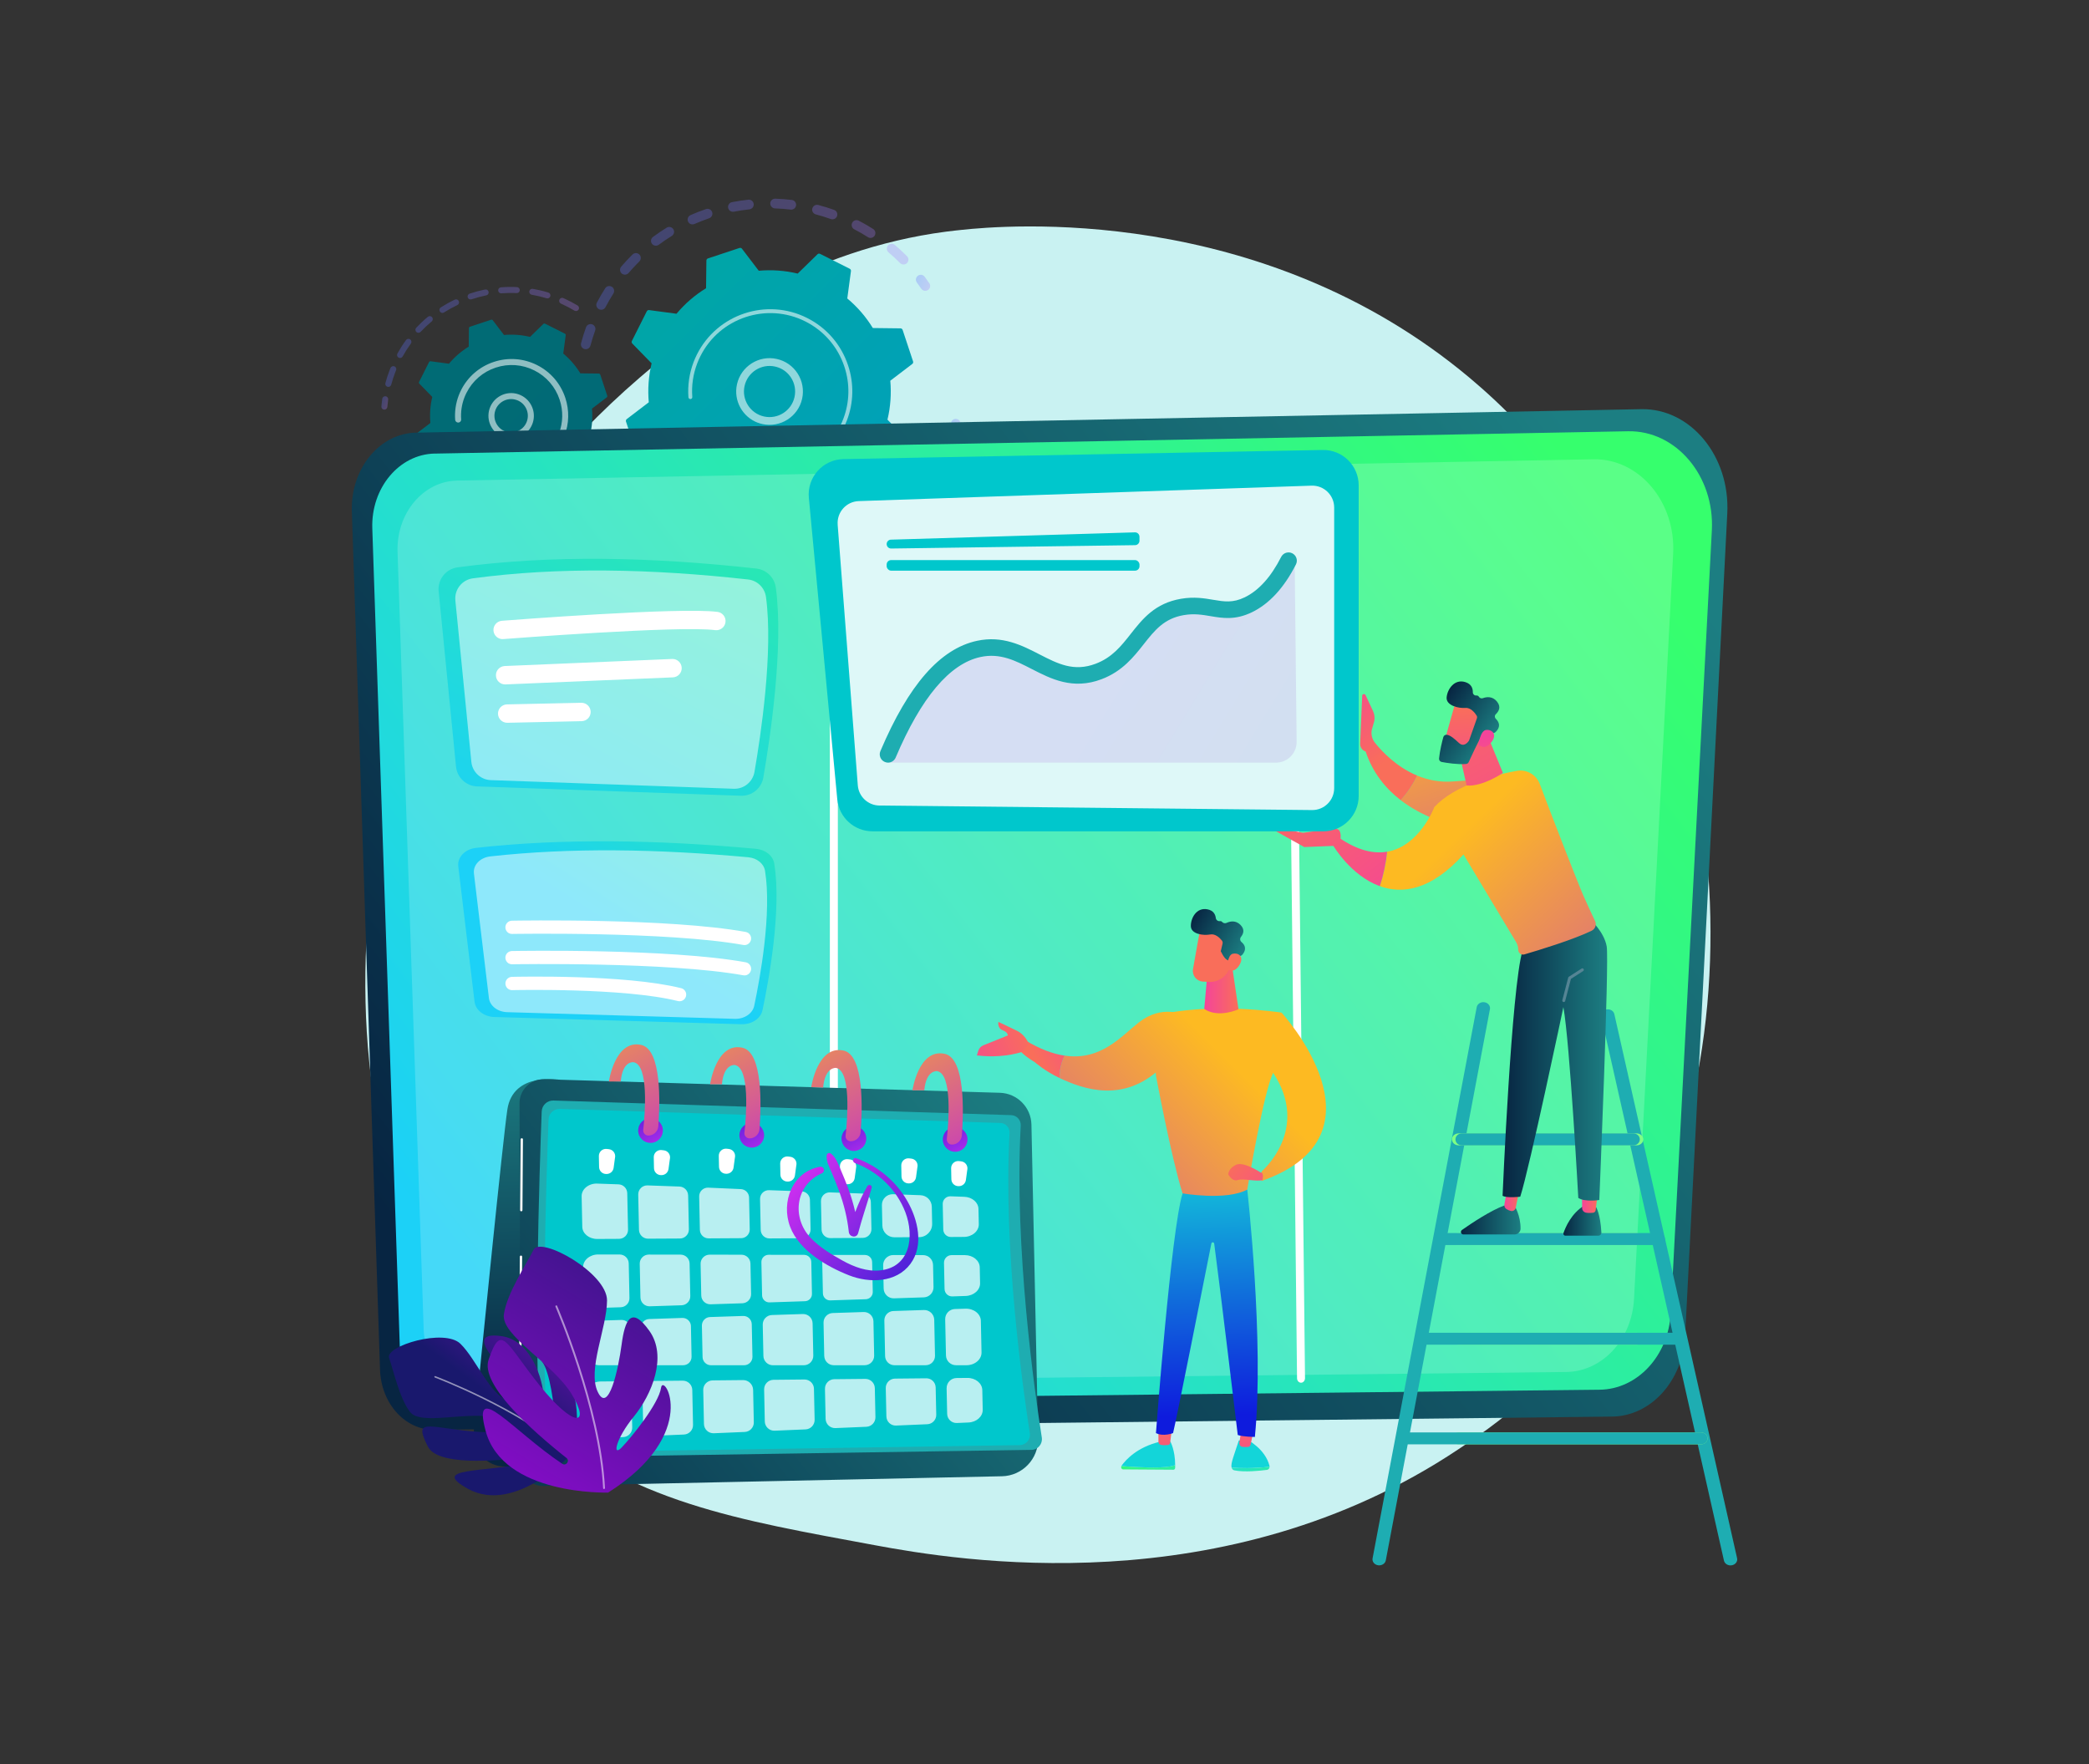
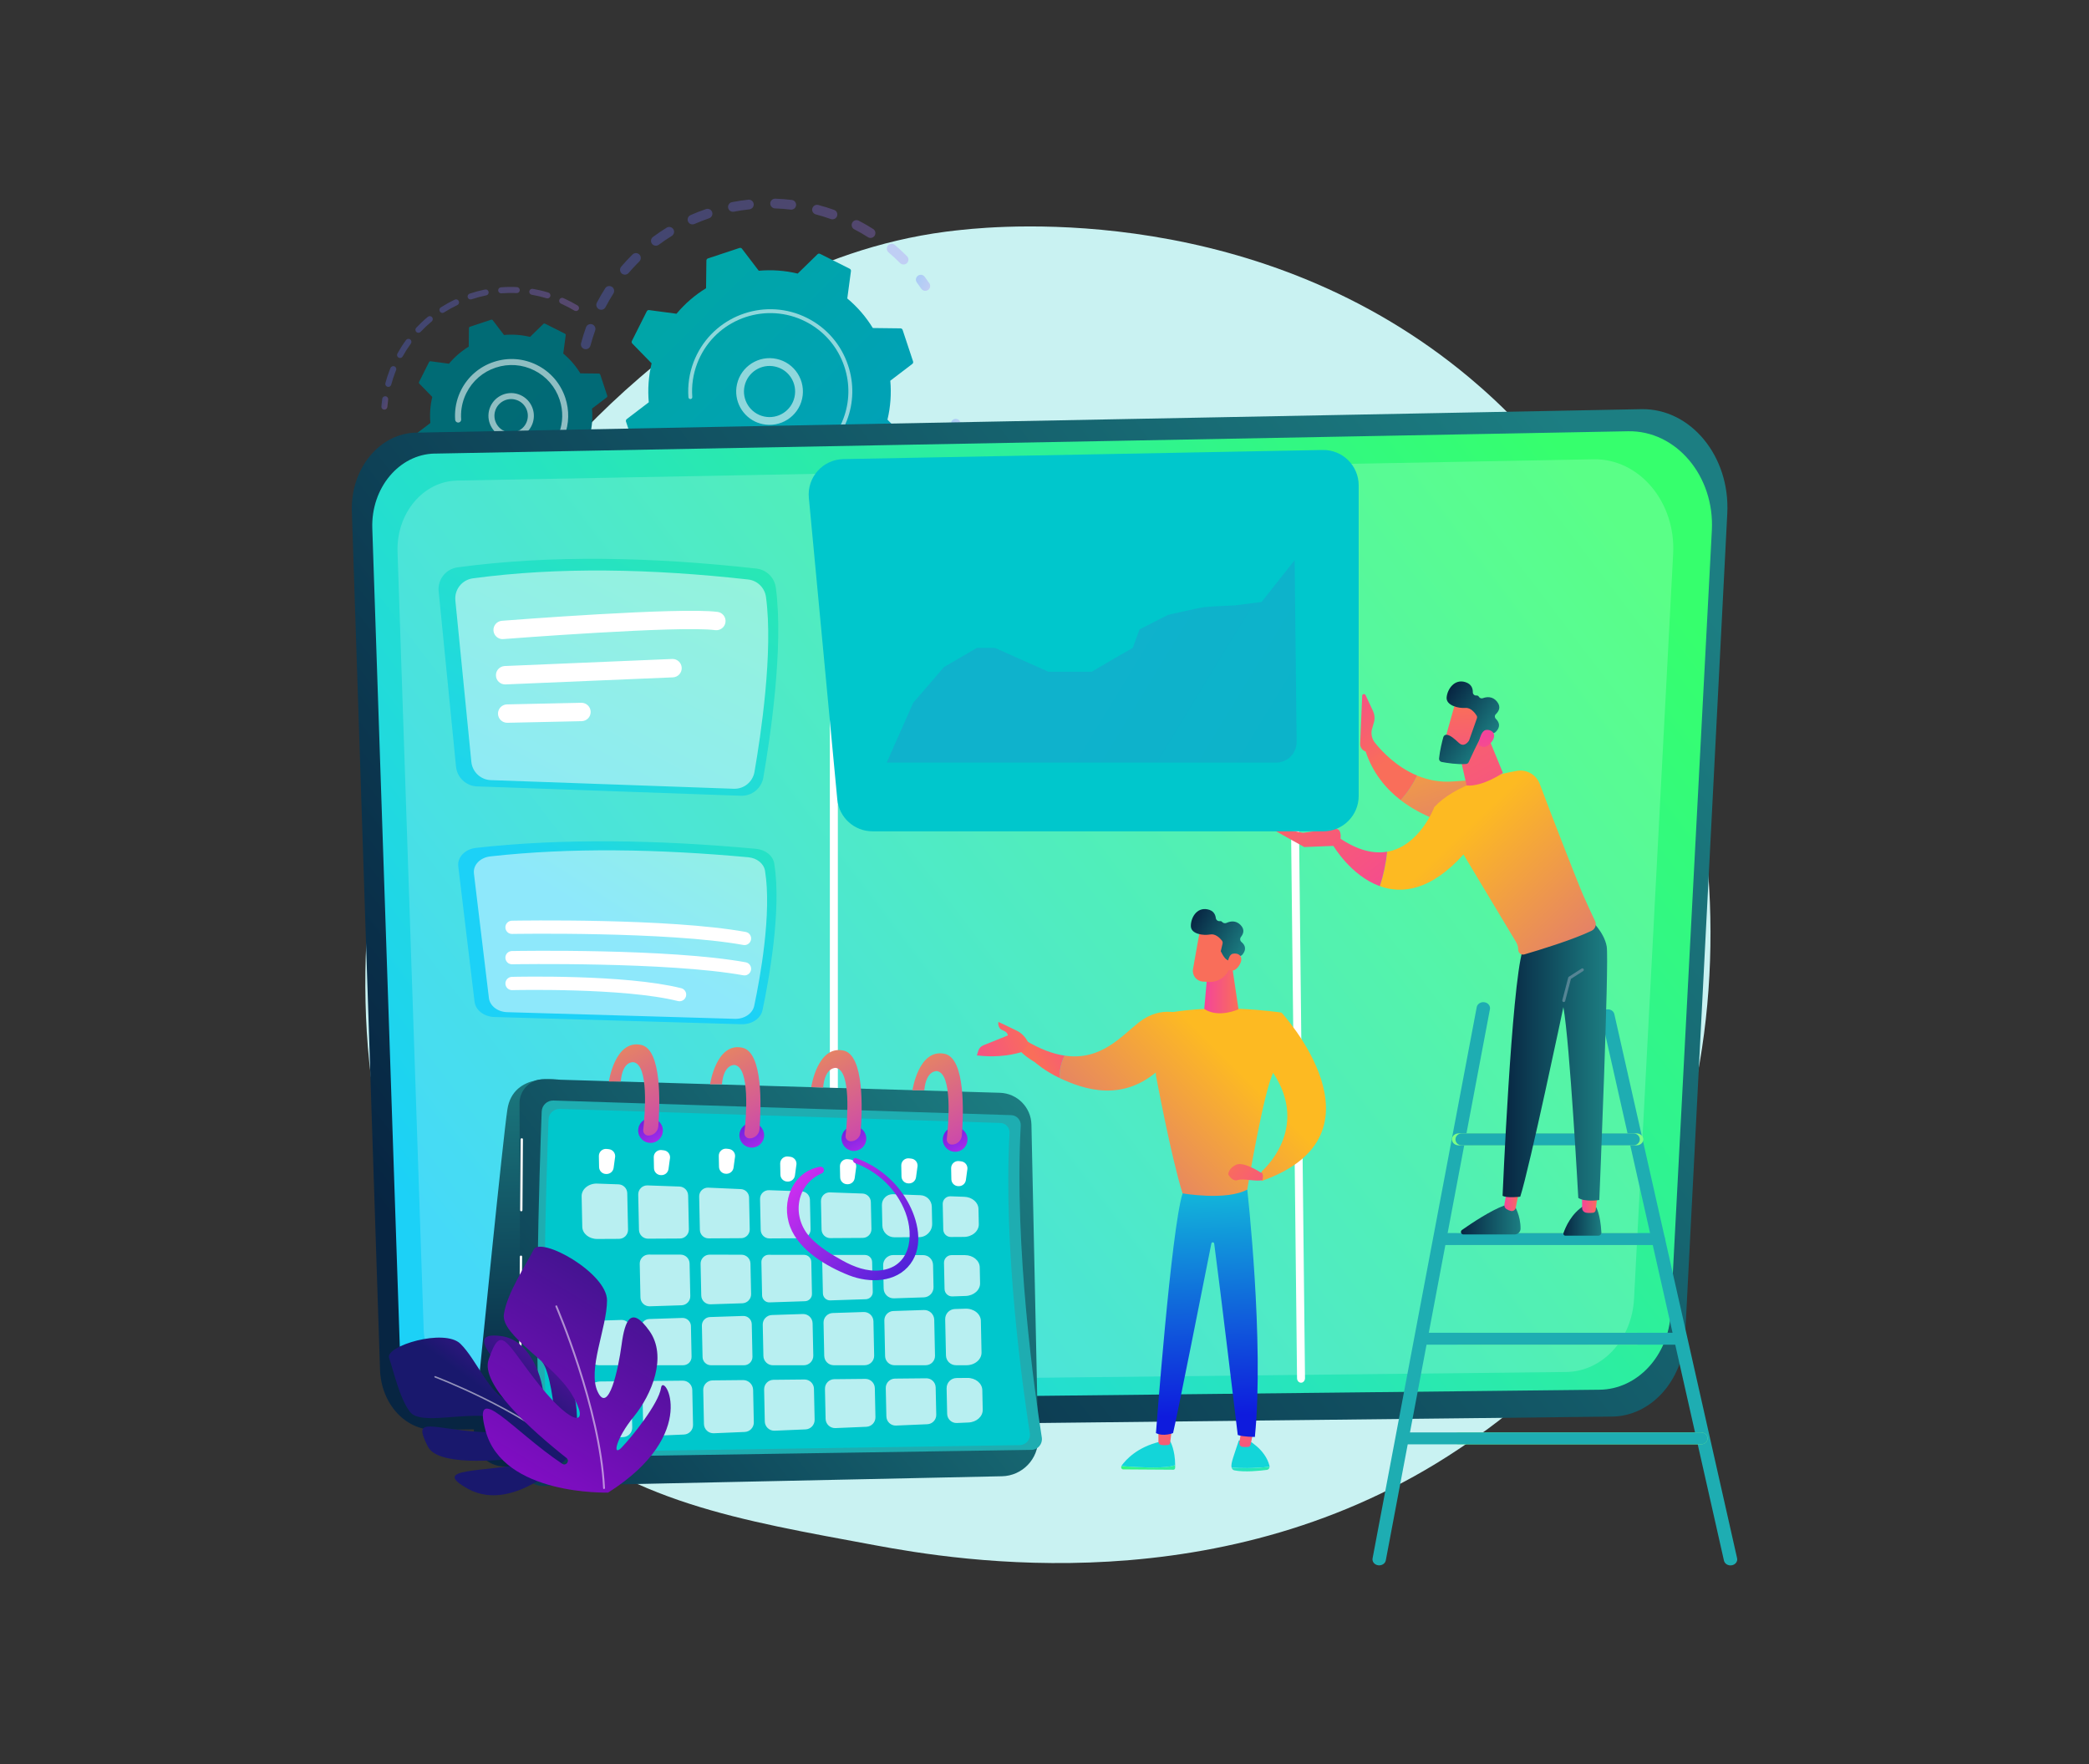
<svg xmlns="http://www.w3.org/2000/svg" xmlns:xlink="http://www.w3.org/1999/xlink" id="Layer_1" viewBox="0 0 752 635">
  <rect x="0" y="0" width="752" height="635" fill="#333333" stroke="none" />
  <defs>
    <style>
      .cls-1 {
        fill: url(#linear-gradient-61);
      }

      .cls-2 {
        fill: url(#linear-gradient-15);
      }

      .cls-3 {
        fill: url(#linear-gradient-13);
      }

      .cls-4 {
        fill: url(#linear-gradient-28);
      }

      .cls-5 {
        fill: url(#linear-gradient-65);
      }

      .cls-6 {
        fill: #c9f2f2;
      }

      .cls-7 {
        fill: url(#linear-gradient-53);
      }

      .cls-8 {
        fill: url(#linear-gradient-42);
      }

      .cls-9 {
        fill: url(#linear-gradient-46);
      }

      .cls-10 {
        fill: url(#linear-gradient-60);
      }

      .cls-11 {
        fill: url(#linear-gradient-2);
      }

      .cls-12 {
        fill: url(#linear-gradient-64);
      }

      .cls-13 {
        fill: url(#linear-gradient-56);
      }

      .cls-14 {
        fill: url(#linear-gradient-43);
      }

      .cls-15 {
        fill: url(#linear-gradient-25);
      }

      .cls-16 {
        fill: url(#linear-gradient-10);
      }

      .cls-17 {
        fill: url(#linear-gradient-12);
      }

      .cls-18 {
        fill: url(#linear-gradient-40);
      }

      .cls-19 {
        fill: url(#linear-gradient-27);
      }

      .cls-20 {
        opacity: .53;
      }

      .cls-20, .cls-21, .cls-22, .cls-23, .cls-24, .cls-25, .cls-26 {
        fill: #fff;
      }

      .cls-27 {
        opacity: .3;
      }

      .cls-28 {
        fill: url(#linear-gradient-37);
      }

      .cls-29 {
        fill: url(#linear-gradient-55);
      }

      .cls-30 {
        fill: url(#linear-gradient-39);
      }

      .cls-31 {
        fill: url(#linear-gradient-52);
      }

      .cls-32 {
        fill: #1eadb2;
      }

      .cls-22 {
        opacity: .5;
      }

      .cls-33 {
        fill: url(#linear-gradient-58);
      }

      .cls-34 {
        fill: url(#linear-gradient-47);
      }

      .cls-35 {
        fill: url(#linear-gradient-26);
      }

      .cls-36 {
        fill: url(#linear-gradient-4);
      }

      .cls-37 {
        fill: url(#linear-gradient-35);
      }

      .cls-38 {
        fill: url(#linear-gradient-30);
      }

      .cls-39 {
        fill: #00c7cc;
      }

      .cls-40 {
        fill: url(#linear-gradient-44);
      }

      .cls-41 {
        fill: url(#linear-gradient-49);
      }

      .cls-42 {
        fill: url(#linear-gradient-3);
      }

      .cls-43 {
        fill: url(#linear-gradient-34);
      }

      .cls-23 {
        opacity: .72;
      }

      .cls-44 {
        fill: url(#linear-gradient-5);
      }

      .cls-45 {
        fill: url(#linear-gradient-38);
      }

      .cls-46 {
        fill: url(#linear-gradient-22);
      }

      .cls-47 {
        fill: url(#linear-gradient-24);
      }

      .cls-24 {
        opacity: .18;
      }

      .cls-48 {
        fill: url(#linear-gradient-54);
      }

      .cls-25 {
        opacity: .87;
      }

      .cls-49 {
        fill: url(#linear-gradient-33);
      }

      .cls-50 {
        fill: url(#linear-gradient-51);
      }

      .cls-51 {
        fill: url(#linear-gradient-8);
      }

      .cls-52 {
        fill: url(#linear-gradient-57);
      }

      .cls-53 {
        fill: #558494;
      }

      .cls-54 {
        fill: url(#linear-gradient-14);
      }

      .cls-55 {
        fill: url(#linear-gradient-62);
      }

      .cls-56 {
        fill: url(#linear-gradient-29);
      }

      .cls-26 {
        opacity: .56;
      }

      .cls-57 {
        fill: url(#linear-gradient-20);
      }

      .cls-58 {
        fill: url(#linear-gradient-17);
      }

      .cls-59 {
        fill: url(#linear-gradient-50);
      }

      .cls-60 {
        fill: url(#linear-gradient-7);
      }

      .cls-61 {
        fill: url(#linear-gradient-9);
      }

      .cls-62 {
        fill: url(#linear-gradient-59);
      }

      .cls-63 {
        fill: url(#linear-gradient-11);
      }

      .cls-64 {
        fill: url(#linear-gradient-19);
      }

      .cls-65 {
        fill: url(#linear-gradient-32);
        opacity: .11;
      }

      .cls-66 {
        fill: url(#linear-gradient-6);
      }

      .cls-67 {
        fill: #1eadb1;
      }

      .cls-68 {
        fill: url(#linear-gradient-36);
      }

      .cls-69 {
        fill: url(#linear-gradient-21);
      }

      .cls-70 {
        fill: url(#linear-gradient-45);
      }

      .cls-71 {
        fill: url(#linear-gradient-48);
      }

      .cls-72 {
        fill: url(#linear-gradient-41);
      }

      .cls-73 {
        fill: url(#linear-gradient-16);
      }

      .cls-74 {
        fill: url(#linear-gradient);
      }

      .cls-75 {
        fill: url(#linear-gradient-23);
      }

      .cls-76 {
        fill: url(#linear-gradient-31);
      }

      .cls-77 {
        fill: url(#linear-gradient-63);
      }

      .cls-78 {
        fill: url(#linear-gradient-18);
      }
    </style>
    <linearGradient id="linear-gradient" x1="-458.85" y1="959.2" x2="-358.99" y2="959.2" gradientTransform="translate(992.99 -644.59) rotate(20.89)" gradientUnits="userSpaceOnUse">
      <stop offset="0" stop-color="#5f71ff" />
      <stop offset="1" stop-color="#ac79f8" />
    </linearGradient>
    <linearGradient id="linear-gradient-2" x1="-354.13" y1="932.9" x2="-348.3" y2="932.9" xlink:href="#linear-gradient" />
    <linearGradient id="linear-gradient-3" x1="-323.86" y1="977.47" x2="-319.86" y2="977.47" xlink:href="#linear-gradient" />
    <linearGradient id="linear-gradient-4" x1="-421.87" y1="1022.99" x2="-319.01" y2="1022.99" xlink:href="#linear-gradient" />
    <linearGradient id="linear-gradient-5" x1="-432.12" y1="1044.67" x2="-426.36" y2="1044.67" xlink:href="#linear-gradient" />
    <linearGradient id="linear-gradient-6" x1="-151.81" y1="1093.23" x2="-518.71" y2="932.16" gradientTransform="translate(992.99 -644.59) rotate(20.89)" gradientUnits="userSpaceOnUse">
      <stop offset="0" stop-color="#0098dd" />
      <stop offset="1" stop-color="#00a997" />
    </linearGradient>
    <linearGradient id="linear-gradient-7" x1="-518.26" y1="1042.37" x2="-515.41" y2="1042.37" xlink:href="#linear-gradient" />
    <linearGradient id="linear-gradient-8" x1="-519.41" y1="1010.39" x2="-463.62" y2="1010.39" xlink:href="#linear-gradient" />
    <linearGradient id="linear-gradient-9" x1="-494.51" y1="1063.87" x2="-430.84" y2="1063.87" xlink:href="#linear-gradient" />
    <linearGradient id="linear-gradient-10" x1="-501.51" y1="1067.86" x2="-497.16" y2="1067.86" xlink:href="#linear-gradient" />
    <linearGradient id="linear-gradient-11" x1="-180.6" y1="1158.7" x2="-547.5" y2="997.62" gradientTransform="translate(992.99 -644.59) rotate(20.89)" gradientUnits="userSpaceOnUse">
      <stop offset="0" stop-color="#361fd5" />
      <stop offset=".07" stop-color="#2d2bc5" />
      <stop offset=".22" stop-color="#1c43a7" />
      <stop offset=".38" stop-color="#105590" />
      <stop offset=".56" stop-color="#07627f" />
      <stop offset=".75" stop-color="#016a76" />
      <stop offset="1" stop-color="#006d73" />
    </linearGradient>
    <linearGradient id="linear-gradient-12" x1="578.71" y1="170.54" x2="171.25" y2="480.78" gradientUnits="userSpaceOnUse">
      <stop offset="0" stop-color="#1c7e82" />
      <stop offset="1" stop-color="#072542" />
    </linearGradient>
    <linearGradient id="linear-gradient-13" x1="572.62" y1="174.98" x2="179.09" y2="474.61" gradientUnits="userSpaceOnUse">
      <stop offset="0" stop-color="#36ff6d" />
      <stop offset="1" stop-color="#1cd1f7" />
    </linearGradient>
    <linearGradient id="linear-gradient-14" x1="14270.19" y1="410.14" x2="14339.07" y2="410.14" gradientTransform="translate(14861.75) rotate(-180) scale(1 -1)" gradientUnits="userSpaceOnUse">
      <stop offset="0" stop-color="#7fff85" />
      <stop offset="1" stop-color="#7eff83" />
    </linearGradient>
    <linearGradient id="linear-gradient-15" y1="446.02" y2="446.02" xlink:href="#linear-gradient-14" />
    <linearGradient id="linear-gradient-16" y1="481.9" y2="481.9" xlink:href="#linear-gradient-14" />
    <linearGradient id="linear-gradient-17" x1="14247.04" y1="517.78" y2="517.78" xlink:href="#linear-gradient-14" />
    <linearGradient id="linear-gradient-18" x1="6485.27" y1="439.36" x2="6498.96" y2="439.36" gradientTransform="translate(7061.75) rotate(-180) scale(1 -1)" xlink:href="#linear-gradient-12" />
    <linearGradient id="linear-gradient-19" x1="6486.66" y1="433" x2="6492.21" y2="433" gradientTransform="translate(7061.75) rotate(-180) scale(1 -1)" gradientUnits="userSpaceOnUse">
      <stop offset="0" stop-color="#f96e5a" />
      <stop offset="1" stop-color="#f4449a" />
    </linearGradient>
    <linearGradient id="linear-gradient-20" x1="6514.37" y1="439.14" x2="6535.84" y2="439.14" gradientTransform="translate(7061.75) rotate(-180) scale(1 -1)" xlink:href="#linear-gradient-12" />
    <linearGradient id="linear-gradient-21" x1="6514.7" y1="430.54" x2="6520.22" y2="430.54" xlink:href="#linear-gradient-19" />
    <linearGradient id="linear-gradient-22" x1="6483.21" y1="381.58" x2="6520.84" y2="381.58" gradientTransform="translate(7061.75) rotate(-180) scale(1 -1)" xlink:href="#linear-gradient-12" />
    <linearGradient id="linear-gradient-23" x1="6546.55" y1="248.49" x2="6507.23" y2="373.77" gradientTransform="translate(7061.75) rotate(-180) scale(1 -1)" gradientUnits="userSpaceOnUse">
      <stop offset="0" stop-color="#fdba22" />
      <stop offset="1" stop-color="#bc24d9" />
    </linearGradient>
    <linearGradient id="linear-gradient-24" x1="499.9" y1="273.67" x2="477.61" y2="241.43" gradientTransform="matrix(1,0,0,1,0,0)" xlink:href="#linear-gradient-19" />
    <linearGradient id="linear-gradient-25" x1="6536.19" y1="300.23" x2="6430.12" y2="412.71" xlink:href="#linear-gradient-23" />
    <linearGradient id="linear-gradient-26" x1="6598.07" y1="273.41" x2="6553.75" y2="328.55" xlink:href="#linear-gradient-19" />
    <linearGradient id="linear-gradient-27" x1="6606.47" y1="280.16" x2="6562.15" y2="335.3" xlink:href="#linear-gradient-19" />
    <linearGradient id="linear-gradient-28" x1="6548.21" y1="240.09" x2="6505.29" y2="318.95" xlink:href="#linear-gradient-19" />
    <linearGradient id="linear-gradient-29" x1="7899.47" y1="4569.87" x2="7880.5" y2="4594.97" gradientTransform="translate(9616.37 1076.65) rotate(-144.78) scale(1 -1)" xlink:href="#linear-gradient-19" />
    <linearGradient id="linear-gradient-30" x1="7884.98" y1="4575.93" x2="7907.64" y2="4575.93" gradientTransform="translate(9616.37 1076.65) rotate(-144.78) scale(1 -1)" xlink:href="#linear-gradient-12" />
    <linearGradient id="linear-gradient-31" x1="7871.68" y1="4589.75" x2="7886.9" y2="4574.14" gradientTransform="translate(9616.37 1076.65) rotate(-144.78) scale(1 -1)" xlink:href="#linear-gradient-19" />
    <linearGradient id="linear-gradient-32" x1="390.48" y1="236.77" x2="652.9" y2="396.36" gradientUnits="userSpaceOnUse">
      <stop offset="0" stop-color="#8a0ccb" />
      <stop offset="1" stop-color="#19186d" />
    </linearGradient>
    <linearGradient id="linear-gradient-33" x1="299.83" y1="211.58" x2="221.1" y2="334.84" xlink:href="#linear-gradient-13" />
    <linearGradient id="linear-gradient-34" x1="316.86" y1="57.53" x2="180.82" y2="311.81" xlink:href="#linear-gradient-13" />
    <linearGradient id="linear-gradient-35" x1="3949.17" y1="381.1" x2="3945.83" y2="505.21" gradientTransform="translate(4133.26) rotate(-180) scale(1 -1)" xlink:href="#linear-gradient-12" />
    <linearGradient id="linear-gradient-36" x1="3941.14" y1="6160.81" x2="3761.94" y2="6396.18" gradientTransform="translate(6610.03 4198.78) rotate(-91.21) scale(1 -1)" xlink:href="#linear-gradient-12" />
    <linearGradient id="linear-gradient-37" x1="3795.93" y1="459.94" x2="3841.01" y2="420.18" gradientTransform="translate(4133.26) rotate(-180) scale(1 -1)" gradientUnits="userSpaceOnUse">
      <stop offset="0" stop-color="#361fd5" />
      <stop offset="1" stop-color="#c92eef" />
    </linearGradient>
    <linearGradient id="linear-gradient-38" x1="3798.63" y1="463" x2="3843.7" y2="423.24" xlink:href="#linear-gradient-37" />
    <linearGradient id="linear-gradient-39" x1="3795.46" y1="398.54" x2="3784.74" y2="419.34" gradientTransform="translate(4089.53 1115.72) rotate(-163.15) scale(1 -1)" xlink:href="#linear-gradient-37" />
    <linearGradient id="linear-gradient-40" x1="3831.88" y1="398.2" x2="3821.16" y2="419" xlink:href="#linear-gradient-37" />
    <linearGradient id="linear-gradient-41" x1="3868.65" y1="397" x2="3857.93" y2="417.8" xlink:href="#linear-gradient-37" />
    <linearGradient id="linear-gradient-42" x1="3905.07" y1="395.29" x2="3894.35" y2="416.09" gradientTransform="translate(4122.45 906.71) rotate(-166.72) scale(1 -1)" xlink:href="#linear-gradient-37" />
    <linearGradient id="linear-gradient-43" x1="3924.08" y1="350.01" x2="3885.17" y2="425.5" gradientTransform="translate(4133.26) rotate(-180) scale(1 -1)" xlink:href="#linear-gradient-23" />
    <linearGradient id="linear-gradient-44" x1="3887.66" y1="351.01" x2="3848.74" y2="426.52" gradientTransform="translate(4133.26) rotate(-180) scale(1 -1)" xlink:href="#linear-gradient-23" />
    <linearGradient id="linear-gradient-45" x1="3851.24" y1="352.02" x2="3812.31" y2="427.55" gradientTransform="translate(4133.26) rotate(-180) scale(1 -1)" xlink:href="#linear-gradient-23" />
    <linearGradient id="linear-gradient-46" x1="3814.82" y1="353.18" x2="3775.87" y2="428.74" gradientTransform="translate(4133.26) rotate(-180) scale(1 -1)" xlink:href="#linear-gradient-23" />
    <linearGradient id="linear-gradient-47" x1="5306.7" y1="569.48" x2="5307.52" y2="544.92" gradientTransform="translate(-4857.94)" gradientUnits="userSpaceOnUse">
      <stop offset="0" stop-color="#0e1bdd" />
      <stop offset="1" stop-color="#13d5d9" />
    </linearGradient>
    <linearGradient id="linear-gradient-48" x1="5335.88" y1="506.63" x2="5285.28" y2="546.36" gradientTransform="translate(-4857.94)" xlink:href="#linear-gradient-13" />
    <linearGradient id="linear-gradient-49" x1="6729.77" y1="507.24" x2="6727.02" y2="531.21" gradientTransform="translate(7177.56) rotate(-180) scale(1 -1)" xlink:href="#linear-gradient-19" />
    <linearGradient id="linear-gradient-50" x1="6776.4" y1="518.42" x2="6727.47" y2="556.84" gradientTransform="translate(7177.56) rotate(-180) scale(1 -1)" xlink:href="#linear-gradient-13" />
    <linearGradient id="linear-gradient-51" x1="6762.29" y1="584.67" x2="6763.11" y2="560.11" gradientTransform="translate(7177.56) rotate(-180) scale(1 -1)" xlink:href="#linear-gradient-47" />
    <linearGradient id="linear-gradient-52" x1="6758.7" y1="510.3" x2="6756.13" y2="532.73" gradientTransform="translate(7177.56) rotate(-180) scale(1 -1)" xlink:href="#linear-gradient-19" />
    <linearGradient id="linear-gradient-53" x1="4931.01" y1="509.59" x2="4934.09" y2="413.01" gradientTransform="translate(5365.72) rotate(-180) scale(1 -1)" xlink:href="#linear-gradient-47" />
    <linearGradient id="linear-gradient-54" x1="444.83" y1="384.08" x2="348.12" y2="480.79" gradientTransform="matrix(1,0,0,1,0,0)" xlink:href="#linear-gradient-23" />
    <linearGradient id="linear-gradient-55" x1="4919.89" y1="355.28" x2="4932.21" y2="355.28" gradientTransform="translate(5365.72) rotate(-180) scale(1 -1)" xlink:href="#linear-gradient-19" />
    <linearGradient id="linear-gradient-56" x1="7378.49" y1="-188.83" x2="7400.07" y2="-194.08" gradientTransform="translate(5783.15 3132.01) rotate(-151.13) scale(1 -1)" xlink:href="#linear-gradient-19" />
    <linearGradient id="linear-gradient-57" x1="6019.1" y1="131.94" x2="6041.33" y2="131.94" gradientTransform="translate(5783.15 3132.01) rotate(-151.13) scale(1 -1)" xlink:href="#linear-gradient-12" />
    <linearGradient id="linear-gradient-58" x1="7377.73" y1="-191.96" x2="7399.31" y2="-197.21" gradientTransform="translate(5783.15 3132.01) rotate(-151.13) scale(1 -1)" xlink:href="#linear-gradient-19" />
    <linearGradient id="linear-gradient-59" x1="458.34" y1="397.59" x2="361.63" y2="494.3" gradientTransform="matrix(1,0,0,1,0,0)" xlink:href="#linear-gradient-23" />
    <linearGradient id="linear-gradient-60" x1="4922.89" y1="418.13" x2="4900.97" y2="436.85" gradientTransform="translate(5365.72) rotate(-180) scale(1 -1)" xlink:href="#linear-gradient-19" />
    <linearGradient id="linear-gradient-61" x1="421.76" y1="361.01" x2="325.05" y2="457.72" gradientTransform="matrix(1,0,0,1,0,0)" xlink:href="#linear-gradient-23" />
    <linearGradient id="linear-gradient-62" x1="372.6" y1="380.43" x2="395.28" y2="368.89" gradientTransform="matrix(1,0,0,1,0,0)" xlink:href="#linear-gradient-19" />
    <linearGradient id="linear-gradient-63" x1="370.54" y1="370.34" x2="340.69" y2="383.07" gradientTransform="matrix(1,0,0,1,0,0)" xlink:href="#linear-gradient-19" />
    <linearGradient id="linear-gradient-64" x1="793.85" y1="350.05" x2="757.15" y2="388.2" gradientTransform="translate(-624.4 212.63) rotate(-7.28)" xlink:href="#linear-gradient-32" />
    <linearGradient id="linear-gradient-65" x1="757.46" y1="427.59" x2="845.78" y2="315.63" gradientTransform="translate(-624.4 212.63) rotate(-7.28)" xlink:href="#linear-gradient-32" />
  </defs>
  <path class="cls-6" d="M557.49,495.32c-12.6,12.99-23.88,20.63-32.52,26.39-84.21,56.23-180.48,40.02-210.24,34.48-48.02-8.94-88.55-15.24-123.38-46.71-79.14-71.5-75.29-220.64-14.82-313.03,7.17-10.95,67.55-100.45,164.02-113.06,2.36-.31,4.12-.48,5.66-.65,14.92-1.58,107.41-9.92,182.82,53.26,10.79,9.04,28.17,25.36,44.28,50.24,58.9,90.97,59.09,231.86-15.82,309.07Z" />
  <g>
    <g>
      <g class="cls-27">
        <path class="cls-74" d="M210.24,125.6c-.83-.32-1.3-1.21-1.07-2.09.51-1.91,1.11-3.83,1.78-5.7.33-.91,1.33-1.38,2.24-1.05.01,0,.02,0,.03.01.89.34,1.35,1.33,1.02,2.23-.64,1.78-1.21,3.6-1.69,5.41-.25.93-1.21,1.49-2.14,1.24-.06-.02-.12-.04-.18-.06ZM215.79,111.39c-.06-.02-.13-.05-.19-.09-.86-.45-1.19-1.51-.74-2.36.92-1.76,1.93-3.5,2.99-5.16.52-.82,1.6-1.06,2.42-.54.82.52,1.05,1.6.54,2.42-1.01,1.58-1.96,3.24-2.84,4.91-.42.79-1.36,1.14-2.17.82ZM224.32,98.75c-.18-.07-.36-.17-.51-.3-.73-.63-.82-1.73-.19-2.47,1.29-1.51,2.66-2.98,4.07-4.37.69-.68,1.8-.67,2.48.02.68.69.67,1.8-.02,2.48-1.34,1.32-2.64,2.72-3.86,4.15-.49.58-1.28.76-1.96.5ZM235.47,88.34c-.3-.11-.57-.31-.78-.59-.58-.78-.41-1.87.36-2.45,1.59-1.18,3.26-2.31,4.94-3.35.82-.51,1.9-.25,2.41.57.51.82.25,1.9-.57,2.41-1.6.99-3.18,2.06-4.69,3.18-.5.37-1.13.44-1.67.23ZM248.66,80.67c-.42-.16-.78-.48-.98-.93-.39-.89.01-1.92.9-2.31,1.81-.8,3.68-1.53,5.56-2.17.91-.31,1.91.17,2.22,1.09.31.91-.17,1.91-1.09,2.22-1.79.61-3.56,1.31-5.28,2.06-.44.19-.91.19-1.33.03ZM263.21,76.12c-.55-.21-.98-.69-1.1-1.3-.18-.95.44-1.87,1.38-2.05,1.95-.38,3.93-.68,5.9-.89.96-.1,1.82.59,1.93,1.55.1.96-.59,1.82-1.55,1.93-1.87.2-3.76.48-5.61.84-.33.06-.66.03-.96-.08ZM324.64,95.1c-.23-.09-.44-.22-.62-.4-1.32-1.34-2.72-2.64-4.16-3.86-.74-.63-.83-1.73-.2-2.47.63-.74,1.73-.83,2.47-.2,1.51,1.29,2.99,2.65,4.38,4.06.68.69.67,1.8-.01,2.48-.5.5-1.23.63-1.86.39ZM278.41,74.9c-.68-.26-1.15-.93-1.13-1.69.03-.97.84-1.72,1.81-1.69,1.98.06,3.98.22,5.95.45.96.12,1.65.98,1.53,1.95-.11.96-.99,1.65-1.95,1.53-1.87-.22-3.77-.37-5.65-.43-.2,0-.39-.05-.57-.11ZM312.76,85.53c-.11-.04-.21-.09-.32-.16-1.59-1.01-3.24-1.96-4.92-2.83-.86-.45-1.19-1.5-.74-2.36.45-.86,1.51-1.19,2.36-.74,1.76.92,3.5,1.92,5.17,2.98.82.52,1.06,1.6.54,2.42-.45.71-1.34.99-2.1.7ZM293.49,77.11c-.83-.32-1.3-1.21-1.07-2.08.25-.93,1.2-1.49,2.14-1.25,1.91.51,3.83,1.1,5.7,1.77.01,0,.02,0,.04.01.89.34,1.34,1.33,1.02,2.23-.33.91-1.33,1.38-2.24,1.06-1.77-.63-3.6-1.2-5.42-1.68-.06-.02-.12-.04-.18-.06Z" />
        <path class="cls-11" d="M332.46,104.58c-.32-.12-.61-.34-.82-.65-.51-.75-1.04-1.49-1.58-2.22-.58-.78-.42-1.87.36-2.45.78-.58,1.87-.42,2.45.36.57.77,1.13,1.55,1.67,2.34.54.8.34,1.89-.46,2.43-.49.34-1.1.39-1.61.19Z" />
      </g>
      <g class="cls-27">
        <path class="cls-42" d="M342.92,156.92c-.79-.3-1.27-1.14-1.09-1.99.18-.88.35-1.79.5-2.68.16-.95,1.06-1.6,2.01-1.44.96.16,1.6,1.06,1.44,2.01-.16.94-.33,1.89-.53,2.82-.2.95-1.12,1.55-2.07,1.36-.09-.02-.18-.05-.27-.08Z" />
        <path class="cls-36" d="M251.92,206.78c-.75-.29-1.5-.59-2.25-.9-.89-.38-1.31-1.4-.93-2.29.37-.89,1.41-1.31,2.29-.94,1.73.73,3.48,1.38,5.23,1.95.92.3,1.42,1.29,1.12,2.21-.3.92-1.29,1.42-2.21,1.12-1.08-.35-2.18-.74-3.25-1.15ZM241.41,201.72c-.09-.03-.18-.08-.27-.13-1.68-.99-3.34-2.07-4.93-3.2-.79-.56-.97-1.65-.41-2.44.56-.79,1.66-.97,2.44-.41,1.51,1.07,3.08,2.09,4.68,3.04.83.49,1.11,1.57.62,2.4-.44.75-1.35,1.04-2.13.75ZM264.1,210.17c-.77-.29-1.25-1.1-1.1-1.95.17-.95,1.08-1.58,2.03-1.41,1.82.33,3.68.58,5.53.76.96.09,1.67.94,1.58,1.91-.09.96-.94,1.67-1.91,1.58-1.94-.18-3.9-.45-5.82-.8-.11-.02-.21-.05-.32-.09ZM229.41,192.7c-.21-.08-.4-.2-.57-.36-1.42-1.34-2.8-2.75-4.1-4.2-.65-.72-.59-1.83.13-2.47.72-.65,1.83-.59,2.47.13,1.24,1.38,2.55,2.72,3.9,3.99.7.66.74,1.77.07,2.47-.5.53-1.26.68-1.9.44ZM279.07,211.19c-.63-.24-1.09-.84-1.13-1.56-.04-.97.71-1.78,1.67-1.83,1.85-.08,3.72-.24,5.56-.48.96-.12,1.84.55,1.96,1.51.12.96-.55,1.84-1.51,1.96-1.94.25-3.91.42-5.85.5-.25.01-.48-.03-.7-.11ZM293.89,208.89c-.51-.19-.92-.62-1.07-1.18-.25-.93.3-1.89,1.23-2.15,1.79-.48,3.58-1.05,5.32-1.68.91-.33,1.91.14,2.24,1.05.33.91-.14,1.91-1.05,2.24-1.83.66-3.72,1.26-5.6,1.77-.37.1-.75.07-1.08-.05ZM307.87,203.42c-.38-.15-.72-.43-.93-.82-.45-.86-.12-1.91.74-2.36,1.64-.86,3.27-1.8,4.83-2.8.82-.52,1.9-.28,2.42.54.52.82.28,1.9-.54,2.42-1.64,1.05-3.35,2.04-5.08,2.94-.46.24-.99.26-1.44.09ZM320.31,195.02c-.27-.1-.51-.27-.71-.5-.63-.74-.54-1.84.2-2.47,1.41-1.2,2.79-2.47,4.1-3.79.68-.69,1.79-.69,2.48,0,.69.68.69,1.79,0,2.48-1.37,1.38-2.83,2.72-4.32,3.99-.5.43-1.18.52-1.76.3ZM330.62,184.1c-.15-.06-.29-.14-.43-.24-.77-.58-.93-1.68-.35-2.45,1.11-1.48,2.18-3.02,3.16-4.6.51-.82,1.6-1.06,2.41-.55.82.51,1.07,1.59.55,2.41-1.04,1.65-2.16,3.28-3.33,4.84-.48.64-1.31.86-2.02.58ZM338.26,171.19s-.07-.03-.1-.04c-.88-.4-1.27-1.44-.87-2.32.56-1.24,1.09-2.52,1.58-3.79.18-.46.35-.92.51-1.38.33-.91,1.33-1.39,2.24-1.06.93.31,1.39,1.33,1.06,2.24-.17.49-.35.97-.54,1.46-.51,1.34-1.07,2.68-1.66,3.99-.38.85-1.36,1.24-2.22.91Z" />
        <path class="cls-44" d="M219.66,181.23c-.33-.12-.62-.35-.83-.66-.53-.79-1.05-1.6-1.56-2.41-.51-.82-.25-1.9.57-2.41.82-.51,1.9-.25,2.41.57.48.77.97,1.55,1.48,2.29.54.8.33,1.89-.47,2.43-.49.33-1.09.38-1.6.18Z" />
      </g>
      <g>
        <path class="cls-66" d="M229.11,163.1c.11.33.42.56.77.56l9.96.12c2.43,3.97,5.51,7.57,9.19,10.64l-1.32,9.86c-.05.35.13.68.44.84l10.67,5.36c.31.16.69.1.94-.15l7.12-6.95c4.65,1.12,9.39,1.43,14.02,1.02l6.04,7.92c.21.28.58.39.91.28l11.34-3.76c.33-.11.56-.42.56-.77l.12-9.96c3.97-2.43,7.57-5.51,10.64-9.19l9.86,1.32c.35.05.68-.13.84-.44l5.36-10.67c.16-.31.1-.69-.15-.94l-6.95-7.12c1.12-4.65,1.43-9.39,1.02-14.02l7.92-6.04c.28-.21.39-.58.28-.91l-3.76-11.34c-.11-.33-.42-.56-.77-.56l-9.96-.12c-2.43-3.97-5.51-7.57-9.19-10.64l1.32-9.86c.05-.35-.13-.68-.44-.84l-10.67-5.36c-.31-.16-.69-.1-.94.15l-7.12,6.95c-4.65-1.12-9.39-1.43-14.02-1.02l-6.04-7.92c-.21-.28-.58-.39-.91-.28l-11.34,3.76c-.33.11-.56.42-.56.77l-.12,9.96c-3.97,2.43-7.57,5.51-10.64,9.19l-9.86-1.32c-.35-.05-.68.13-.84.44l-5.36,10.67c-.16.31-.1.69.15.94l6.95,7.12c-1.12,4.65-1.43,9.39-1.02,14.02l-7.92,6.04c-.28.21-.39.58-.28.91l3.76,11.34Z" />
        <path class="cls-26" d="M272.73,152.15c-5.47-2.09-8.74-7.94-7.43-13.82,1.43-6.46,7.86-10.56,14.32-9.12,3.13.69,5.81,2.57,7.53,5.27,1.72,2.7,2.29,5.92,1.6,9.05-1.43,6.46-7.86,10.56-14.32,9.12-.58-.13-1.15-.3-1.69-.51ZM280.32,132.34c-.42-.16-.86-.29-1.31-.39-4.96-1.1-9.88,2.04-10.98,6.99-1.1,4.96,2.04,9.88,7,10.98,4.96,1.1,9.88-2.04,10.98-6.99.53-2.4.1-4.87-1.22-6.94-1.07-1.69-2.63-2.95-4.46-3.65Z" />
        <path class="cls-26" d="M266.78,168.44c-.94-.36-1.87-.77-2.78-1.22h0c-.29-.14-.57-.29-.85-.45-1.39-.76-2.72-1.62-3.96-2.58-.02-.01-.03-.03-.05-.04-.05-.04-.1-.07-.14-.11-.09-.07-.19-.15-.28-.22-.24-.2-.32-.52-.22-.79.03-.07.06-.13.11-.19.24-.3.68-.35.98-.11,1.55,1.25,3.25,2.34,5.04,3.24,8.91,4.47,19.08,3.76,27.07-1.01,4.44-2.65,8.2-6.55,10.69-11.5.44-.87.83-1.75,1.17-2.65,2.3-6.03,2.46-12.61.4-18.82-2.36-7.13-7.36-12.92-14.07-16.29-13.86-6.96-30.8-1.35-37.76,12.51-.43.85-.81,1.73-1.15,2.61-1.47,3.85-2.08,7.97-1.77,12.08,0,.11,0,.21-.04.3-.09.25-.32.43-.6.45-.39.03-.72-.26-.75-.65-.32-4.31.32-8.64,1.86-12.68.36-.93.76-1.85,1.21-2.74,7.31-14.55,25.09-20.44,39.64-13.13,7.05,3.54,12.29,9.61,14.77,17.1,2.16,6.52,2,13.43-.42,19.76-.36.94-.77,1.87-1.23,2.78-3.54,7.05-9.61,12.29-17.1,14.77-6.52,2.16-13.43,2-19.76-.42Z" />
      </g>
    </g>
    <g>
      <g class="cls-27">
        <path class="cls-60" d="M137.98,147.4c-.44-.17-.73-.61-.69-1.1.07-.92.17-1.84.3-2.75.08-.59.63-1,1.22-.92.59.08,1,.63.92,1.22-.12.87-.22,1.75-.29,2.62-.05.59-.57,1.04-1.16.99-.11,0-.21-.03-.3-.07Z" />
        <path class="cls-51" d="M139.39,139.2c-.51-.2-.8-.75-.66-1.29.41-1.53.9-3.05,1.47-4.52.12-.31.24-.62.37-.93.23-.55.88-.79,1.41-.6.55.22.82.86.6,1.41-.12.3-.24.59-.35.89-.54,1.41-1.01,2.86-1.4,4.32-.16.58-.75.92-1.32.76-.04-.01-.07-.02-.11-.03ZM143.62,128.8s-.1-.04-.14-.07c-.52-.29-.71-.95-.42-1.47.93-1.67,1.97-3.31,3.1-4.85.35-.48,1.03-.59,1.51-.24.48.35.59,1.03.24,1.51-1.07,1.47-2.07,3.03-2.96,4.63-.26.48-.83.67-1.33.49ZM150.24,119.73c-.13-.05-.25-.12-.36-.22-.43-.41-.46-1.09-.05-1.53,1.31-1.39,2.72-2.72,4.2-3.94.46-.38,1.14-.32,1.52.14.38.46.32,1.14-.14,1.52-1.41,1.17-2.75,2.43-4,3.76-.31.33-.78.42-1.17.27ZM158.88,112.57c-.21-.08-.39-.23-.53-.43-.32-.5-.17-1.17.33-1.49,1.62-1.03,3.31-1.97,5.03-2.79.54-.26,1.18-.03,1.44.51.26.54.03,1.18-.51,1.44-1.64.78-3.26,1.68-4.8,2.66-.3.19-.66.22-.97.1ZM169.02,107.74c-.29-.11-.53-.35-.64-.67-.19-.57.12-1.18.68-1.37,1.82-.61,3.69-1.11,5.56-1.49.59-.12,1.16.26,1.27.84s-.26,1.16-.84,1.27c-1.79.36-3.57.84-5.3,1.42-.25.08-.5.07-.73-.02ZM180.02,105.51c-.38-.14-.66-.5-.69-.93-.05-.6.4-1.11,1-1.16,1.91-.15,3.84-.18,5.75-.08.6.03,1.06.54,1.03,1.13-.03.6-.54,1.06-1.13,1.03-1.82-.09-3.66-.06-5.48.08-.16.01-.32-.01-.47-.07ZM191.22,106.04c-.47-.18-.77-.68-.68-1.19.1-.59.66-.98,1.25-.88,1.88.33,3.76.77,5.6,1.33.57.18.89.78.72,1.35-.17.57-.78.89-1.35.72-1.75-.53-3.55-.96-5.34-1.27-.07-.01-.14-.03-.2-.06ZM206.96,111.9c-.06-.02-.12-.05-.17-.08-1.35-.81-2.77-1.56-4.22-2.23-.22-.1-.44-.2-.65-.3-.55-.24-.79-.88-.55-1.43.24-.55.89-.81,1.43-.55.23.1.46.21.69.31,1.51.7,3,1.49,4.42,2.34.51.31.68.97.37,1.48-.27.46-.83.64-1.31.45Z" />
      </g>
      <g class="cls-27">
        <path class="cls-61" d="M167.8,193.86c-.55-.21-.83-.83-.63-1.38.21-.56.83-.85,1.39-.64,1.69.62,3.43,1.14,5.17,1.55.58.14.94.72.81,1.3-.14.58-.72.94-1.3.81-1.83-.43-3.65-.98-5.42-1.62,0,0,0,0-.01,0ZM162.73,191.64s-.07-.03-.11-.05c-1.68-.85-3.32-1.82-4.88-2.87-.5-.33-.63-1-.29-1.5.33-.5,1.01-.63,1.5-.3,1.49,1,3.06,1.92,4.66,2.74.53.27.74.92.47,1.45-.25.5-.84.71-1.35.52ZM178.55,196.37c-.45-.17-.74-.63-.69-1.13.06-.59.6-1.02,1.19-.96,1.79.19,3.6.28,5.4.25.6,0,1.09.47,1.1,1.07,0,.6-.47,1.09-1.07,1.1-1.88.03-3.78-.06-5.66-.27-.1-.01-.19-.03-.27-.06ZM153.56,185.47c-.11-.04-.22-.11-.32-.19-1.42-1.23-2.78-2.57-4.05-3.97-.4-.44-.37-1.13.08-1.53.44-.4,1.13-.36,1.53.08,1.2,1.33,2.5,2.6,3.86,3.78.45.39.5,1.07.11,1.53-.31.35-.79.46-1.2.3ZM189.59,196.22c-.36-.14-.63-.46-.69-.86-.08-.59.33-1.14.93-1.22,1.78-.24,3.56-.59,5.3-1.05.58-.15,1.17.19,1.32.77.15.58-.19,1.17-.77,1.32-1.82.48-3.69.85-5.55,1.1-.19.03-.37,0-.53-.06ZM200.27,193.42c-.27-.1-.5-.32-.62-.61-.22-.56.05-1.18.61-1.4,1.67-.66,3.32-1.43,4.89-2.29.53-.29,1.18-.09,1.47.43.29.52.09,1.18-.43,1.47-1.65.9-3.38,1.7-5.13,2.4-.26.1-.54.1-.78,0ZM209.97,188.15c-.19-.07-.37-.2-.49-.38-.35-.49-.23-1.16.25-1.51,1.47-1.04,2.88-2.18,4.2-3.39.44-.4,1.12-.37,1.53.07.4.44.37,1.12-.07,1.53-1.39,1.27-2.87,2.47-4.41,3.56-.31.22-.69.25-1.01.13Z" />
        <path class="cls-16" d="M146.13,177.23c-.19-.07-.37-.21-.5-.39-.53-.76-1.04-1.53-1.52-2.31-.31-.51-.16-1.17.35-1.49.51-.31,1.17-.15,1.49.35.45.74.94,1.48,1.45,2.2.34.49.22,1.16-.26,1.51-.31.21-.68.25-1.01.12Z" />
      </g>
      <g>
        <path class="cls-63" d="M151.95,164.5c.07.22.28.37.51.38l6.66.08c1.63,2.65,3.69,5.07,6.15,7.12l-.89,6.6c-.03.23.09.46.3.56l7.14,3.59c.21.1.46.07.63-.1l4.77-4.65c3.11.75,6.28.96,9.38.68l4.04,5.3c.14.19.39.26.61.19l7.59-2.51c.22-.07.37-.28.38-.51l.08-6.66c2.65-1.63,5.07-3.69,7.12-6.15l6.6.89c.23.03.46-.09.56-.3l3.59-7.14c.1-.21.07-.46-.1-.63l-4.65-4.77c.75-3.11.96-6.28.68-9.38l5.3-4.04c.19-.14.26-.39.19-.61l-2.51-7.59c-.07-.22-.28-.37-.51-.38l-6.66-.08c-1.63-2.65-3.69-5.07-6.15-7.12l.89-6.6c.03-.23-.09-.46-.3-.56l-7.14-3.59c-.21-.1-.46-.07-.63.1l-4.77,4.65c-3.11-.75-6.28-.96-9.38-.68l-4.04-5.3c-.14-.19-.39-.26-.61-.19l-7.59,2.51c-.22.07-.37.28-.38.51l-.08,6.66c-2.65,1.63-5.07,3.69-7.12,6.15l-6.6-.89c-.23-.03-.46.09-.56.3l-3.59,7.14c-.1.21-.07.46.1.63l4.65,4.77c-.75,3.11-.96,6.28-.68,9.38l-5.3,4.04c-.19.14-.26.39-.19.61l2.51,7.59Z" />
        <path class="cls-26" d="M181.08,157.31c-1.63-.62-3.01-1.74-3.97-3.24-1.17-1.84-1.56-4.03-1.09-6.17.98-4.4,5.35-7.19,9.76-6.21,4.41.99,7.19,5.35,6.21,9.76-.47,2.13-1.75,3.95-3.59,5.13-1.84,1.17-4.03,1.56-6.17,1.09-.4-.09-.79-.21-1.16-.35ZM186.16,144.05c-.27-.1-.55-.19-.85-.25-3.24-.72-6.46,1.33-7.18,4.57-.35,1.57-.06,3.18.8,4.53.86,1.36,2.2,2.29,3.77,2.64h0c1.57.35,3.18.06,4.53-.8,1.36-.86,2.29-2.2,2.64-3.77.65-2.95-.99-5.88-3.73-6.92Z" />
        <path class="cls-26" d="M176.92,168.64c-.64-.24-1.27-.52-1.9-.84-1.24-.62-2.42-1.37-3.5-2.23-.05-.04-.1-.08-.15-.12-.37-.3-.5-.8-.33-1.23.04-.1.1-.2.17-.29.37-.47,1.05-.54,1.52-.16,1.01.81,2.1,1.51,3.26,2.1h0c.06.03.13.06.19.09,2.75,1.35,5.74,1.96,8.73,1.84,1.62-.07,3.24-.36,4.83-.87.01,0,.03,0,.04-.01.04-.01.08-.03.12-.04,4.62-1.53,8.36-4.77,10.54-9.11.28-.56.53-1.13.76-1.71,1.49-3.9,1.59-8.16.26-12.18-1.53-4.62-4.77-8.36-9.11-10.54-4.34-2.18-9.28-2.54-13.9-1.01-4.62,1.53-8.36,4.77-10.54,9.11-.28.55-.53,1.12-.75,1.69-.95,2.49-1.34,5.16-1.15,7.82.01.16-.01.32-.07.47-.14.38-.5.66-.93.69-.6.04-1.11-.4-1.16-1-.22-2.98.22-5.96,1.28-8.75.25-.64.52-1.28.83-1.89,2.44-4.86,6.63-8.48,11.8-10.19,5.16-1.71,10.69-1.31,15.55,1.13,4.86,2.44,8.48,6.63,10.19,11.8,1.49,4.5,1.38,9.26-.29,13.63-.25.65-.53,1.29-.84,1.92-4.73,9.41-15.81,13.57-25.45,9.89Z" />
      </g>
    </g>
  </g>
  <g>
    <path class="cls-17" d="M149.76,155.74l441.07-8.45c17.76-.34,32.01,16.93,30.96,37.51l-15.18,296.08c-.83,16.2-12.32,28.9-26.31,29.05l-423.98,4.75c-10.47.12-19.12-9.46-19.52-21.61l-10.14-309.01c-.5-15.29,9.92-28.07,23.11-28.33Z" />
    <path class="cls-3" d="M156.52,163.28l429.56-8.04c17.29-.32,31.18,16.11,30.15,35.69l-14.79,281.69c-.81,15.42-12,27.49-25.62,27.64l-412.91,4.52c-10.2.11-18.63-9-19.01-20.56l-9.88-294c-.49-14.55,9.66-26.71,22.5-26.95Z" />
    <path class="cls-24" d="M164.55,172.99l409.04-7.66c16.47-.31,29.69,15.34,28.71,33.98l-14.08,268.24c-.77,14.68-11.43,26.18-24.4,26.32l-393.19,4.31c-9.71.11-17.74-8.57-18.11-19.57l-9.41-279.95c-.47-13.85,9.2-25.43,21.43-25.66Z" />
    <path class="cls-21" d="M300.17,497.26c-.79,0-1.44-.73-1.44-1.63V174.96c0-.9.64-1.63,1.44-1.63s1.44.73,1.44,1.63v320.68c0,.9-.64,1.63-1.44,1.63Z" />
    <path class="cls-21" d="M468.35,497.74c-.79,0-1.43-.72-1.44-1.61l-3.5-320.68c0-.9.63-1.64,1.42-1.65.8-.03,1.44.71,1.45,1.61l3.5,320.68c0,.9-.63,1.64-1.42,1.65h-.02Z" />
  </g>
  <g>
    <g>
      <path class="cls-32" d="M496.49,563.48c1.15,0,2.17-.74,2.37-1.79l37.49-198.43c.22-1.17-.66-2.28-1.98-2.48-1.31-.2-2.56.59-2.78,1.76l-37.49,198.43c-.22,1.17.66,2.28,1.98,2.48.14.02.27.03.4.03Z" />
      <path class="cls-32" d="M622.95,563.49c.16,0,.32-.01.48-.04,1.3-.23,2.15-1.37,1.89-2.54l-44.19-195.85c-.26-1.17-1.53-1.93-2.84-1.68-1.3.23-2.15,1.37-1.89,2.54l44.19,195.85c.23,1.02,1.24,1.73,2.36,1.73Z" />
      <path class="cls-54" d="M525.09,412.29h64.06c1.33,0,2.41-.96,2.41-2.15s-1.08-2.15-2.41-2.15h-64.06c-1.33,0-2.41.96-2.41,2.15s1.08,2.15,2.41,2.15Z" />
      <path class="cls-32" d="M526.25,412.29h61.73c1.28,0,2.32-.96,2.32-2.15s-1.04-2.15-2.32-2.15h-61.73c-1.28,0-2.32.96-2.32,2.15s1.04,2.15,2.32,2.15Z" />
      <path class="cls-2" d="M525.09,448.17h64.06c1.33,0,2.41-.96,2.41-2.15s-1.08-2.15-2.41-2.15h-64.06c-1.33,0-2.41.96-2.41,2.15s1.08,2.15,2.41,2.15Z" />
      <path class="cls-32" d="M519.27,448.17h77.66c1.33,0,2.41-.96,2.41-2.15s-1.08-2.15-2.41-2.15h-77.66c-1.33,0-2.41.96-2.41,2.15s1.08,2.15,2.41,2.15Z" />
      <path class="cls-73" d="M525.09,484.05h64.06c1.33,0,2.41-.96,2.41-2.15s-1.08-2.15-2.41-2.15h-64.06c-1.33,0-2.41.96-2.41,2.15s1.08,2.15,2.41,2.15Z" />
      <path class="cls-32" d="M511.86,484.05h92.96c1.33,0,2.41-.96,2.41-2.15s-1.08-2.15-2.41-2.15h-92.96c-1.33,0-2.41.96-2.41,2.15s1.08,2.15,2.41,2.15Z" />
      <path class="cls-58" d="M525.09,519.93h87.2c1.33,0,2.41-.96,2.41-2.15s-1.08-2.15-2.41-2.15h-87.2c-1.33,0-2.41.96-2.41,2.15s1.08,2.15,2.41,2.15Z" />
      <path class="cls-32" d="M505.85,519.93h106.44c1.33,0,2.41-.96,2.41-2.15s-1.08-2.15-2.41-2.15h-106.44c-1.33,0-2.41.96-2.41,2.15s1.08,2.15,2.41,2.15Z" />
    </g>
    <g>
      <path class="cls-78" d="M574.57,434.54s1.52,2.4,1.9,9.11c.04.63-.46,1.16-1.09,1.16h-11.89c-.48,0-.82-.47-.67-.92.7-2.06,2.8-7.09,7.5-9.96l4.24.62Z" />
      <path class="cls-64" d="M575.08,429.99l-.67,5.64c-.06.49-.44.88-.93.93-.65.07-1.6.13-2.51-.02-.84-.14-1.44-.88-1.44-1.73v-5.45l5.55.63Z" />
      <path class="cls-57" d="M545.14,433.92s2.28,3.54,2.23,8.39c-.01,1.14-.97,2.05-2.11,2.05h-18.47c-.86,0-1.22-1.11-.51-1.61,3.49-2.45,10.36-7.04,15.33-8.84h3.53Z" />
      <path class="cls-69" d="M547.05,427.82l-1.43,6.97c-.16.78-.92,1.3-1.7,1.13-.47-.11-1.03-.31-1.62-.68-.57-.35-.85-1.03-.74-1.68l1.48-8.44,4.01,2.71Z" />
      <path class="cls-46" d="M572.45,330.98s4.99,4.4,5.93,9.69c.94,5.29-2.66,91.29-2.66,91.29,0,0-4.99.83-7.56-.73,0,0-3.05-55.81-5.37-68.71,0,0-12.16,57.81-15.53,68.26,0,0-4.81.58-6.36-.33,0,0,3.18-74.94,7.19-88.27l24.35-11.2Z" />
      <path class="cls-53" d="M562.93,360.7c.24,0,.45-.16.51-.4l2.07-7.93,4.4-2.82c.25-.16.32-.49.16-.73-.16-.25-.49-.32-.73-.16l-4.58,2.94c-.11.07-.19.18-.23.31l-2.12,8.13c-.07.28.1.57.38.65.04.01.09.02.13.02Z" />
      <path class="cls-75" d="M523.22,281.29c21-1.74,26.49,2.6,26.49,2.6l-10.09,15.93s-20.63-.41-35.42-11.8c2.77-2.98,4.69-6.27,5.92-8.84,3.81,1.58,8.2,2.51,13.1,2.11Z" />
      <path class="cls-47" d="M490.34,250.47c.03-.67.94-.86,1.23-.25l2.68,5.72c.52,1.1.68,2.34.48,3.54l-.94,3.33c-.28,1.62.14,3.29,1.17,4.57,2.46,3.08,7.71,8.7,15.17,11.8-1.23,2.56-3.15,5.86-5.92,8.84-5.42-4.18-10.06-9.84-12.6-17.5-1.22-.37-2.03-1.52-1.98-2.79l.73-17.26Z" />
      <path class="cls-15" d="M516.31,290.53c7.39-7.97,21.47-11.56,29.63-13.04,3.57-.65,7.09,1.34,8.36,4.74,3.67,9.86,13.65,35.52,15.58,39.93,1.59,3.62,3.24,7.15,4.3,9.36.63,1.32.08,2.9-1.24,3.53-6.86,3.31-19.2,7.05-24.2,8.51-1.1.32-2.2-.51-2.2-1.65,0-.97-.26-1.93-.76-2.76l-18.95-31.58c-11.81,13.1-22.15,14.29-30.1,11.43,1.34-4.13,2.21-8.27,2.63-12.41,11.74-2.01,16.96-16.05,16.96-16.05Z" />
      <path class="cls-35" d="M479.94,304.39l2.12-2.82c6.86,4.71,12.59,5.83,17.28,5.02-.42,4.14-1.29,8.28-2.63,12.41-10.47-3.78-16.77-14.61-16.77-14.61Z" />
      <path class="cls-19" d="M481.44,304.44l-11.93.47-10.99-6.14c1.58-.99,10.5,1.03,10.5,1.03,0,0,9.32-1.41,11.85-1.41,2.1,0,1.8,3.01,1.63,4.03-.03.21-.06.33-.06.33l-1,1.69Z" />
      <path class="cls-4" d="M534.72,262.86l6.3,15.37s-7.24,5.01-13.06,4.53l-3.14-13.82,9.9-6.08Z" />
      <g>
        <path class="cls-56" d="M524.09,252.38c-.14.2-4.56,16.14-4.56,16.14l9.15,2.33,6.43-14.48s-8.61-7.4-11.02-3.98Z" />
        <path class="cls-38" d="M531.66,258.57l-2.79,7.89c-.04.1-.08.19-.15.28-.38.54-1.81,2.29-3.52.71-1.55-1.43-2.98-2.72-4.3-2.95-.59-.1-1.17.26-1.33.84-.4,1.45-1.24,4.73-1.54,7.69-.06.6.35,1.14.95,1.26,1.79.34,5.58.95,8.74.73.43-.03.81-.29.98-.68.87-1.91,3.54-7.69,4.54-9.18.93-1.4,3.22-1.36,4.18-1.28.31.03.62-.07.86-.28.84-.74,2.44-2.61.19-4.86-.47-.47-.46-1.23.03-1.68.96-.91,2-2.52.39-4.51-1.63-2.03-3.79-1.7-5.11-1.22-.53.19-1.12-.03-1.41-.52-.17-.28-.45-.49-.95-.45-.67.06-1.24-.5-1.23-1.18.02-1.3-.44-2.94-2.69-3.64-4-1.24-6.49,2.62-6.74,5.5-.25,2.88,4.16,3.99,6.76,3.79,1.97-.15,3.44,1.81,4.03,2.75.19.3.22.67.11,1Z" />
        <path class="cls-76" d="M532.22,268.01s.65-5,2.73-5.25c2.08-.25,4.11,1.47,2.04,4.27-2.57,3.49-4.77.97-4.77.97Z" />
      </g>
    </g>
    <g>
      <path class="cls-39" d="M476.36,299.25h-162.27c-6.58,0-12.08-5-12.69-11.55l-10.23-108.5c-.7-7.39,5.03-13.8,12.45-13.94l172.49-3.28c7.14-.14,12.99,5.61,12.99,12.75v111.78c0,7.04-5.71,12.75-12.75,12.75Z" />
-       <path class="cls-25" d="M301.54,188.87l7.25,93.82c.32,4.08,3.69,7.23,7.78,7.28l155.74,1.63c4.39.05,7.97-3.5,7.97-7.89v-101.01c0-4.46-3.7-8.03-8.15-7.88l-162.99,5.56c-4.49.15-7.94,4.01-7.59,8.49Z" />
      <path class="cls-65" d="M319.19,274.52h140.15c4.13,0,7.46-3.37,7.42-7.5l-.71-65.4-11.92,15.08-9.65,1.23s-8.64.31-10.96.62c-2.32.31-13.01,2.77-13.01,2.77l-10.31,5.24-2.42,6.66-7.09,4.06-7.68,4.52h-15.62l-19.21-8.58h-6.52l-11.84,6.9-11.09,12.87-9.54,21.54Z" />
      <path class="cls-39" d="M320.73,194.26l87.82-2.63c.9-.03,1.64.7,1.64,1.6v1.41c0,.87-.7,1.58-1.57,1.6l-87.82,1.21c-.89.01-1.62-.71-1.62-1.6h0c0-.86.69-1.57,1.55-1.6Z" />
      <rect class="cls-39" x="319.18" y="201.62" width="91.02" height="3.8" rx="1.6" ry="1.6" />
-       <path class="cls-67" d="M319.67,274.52c-.39,0-.78-.08-1.16-.24-1.52-.64-2.23-2.4-1.58-3.91,10.12-23.85,21.5-36.84,34.78-39.7,9.15-1.97,16.22,1.66,22.46,4.87,6.64,3.41,12.38,6.36,20.24,3.39,5.93-2.24,9.18-6.36,12.62-10.73,4.29-5.44,8.73-11.06,18.12-12.66,4.7-.8,8.37-.18,11.61.37,3.92.66,7.02,1.18,11.31-.89,5.04-2.44,9.46-7.33,13.12-14.54.75-1.47,2.54-2.06,4.01-1.31,1.47.75,2.06,2.54,1.31,4.01-4.27,8.4-9.6,14.19-15.84,17.21-6.01,2.9-10.53,2.14-14.9,1.4-3.04-.51-5.92-1-9.62-.37-7.13,1.21-10.51,5.5-14.43,10.47-3.62,4.59-7.72,9.79-15.2,12.61-10.34,3.91-18.17-.12-25.08-3.66-5.87-3.02-11.42-5.87-18.48-4.34-11.08,2.39-21.36,14.57-30.54,36.2-.48,1.14-1.59,1.82-2.75,1.82Z" />
    </g>
  </g>
  <g>
    <path class="cls-49" d="M164.97,311.87l5.86,48.72c.37,3.04,3.4,5.39,7.11,5.5l88.99,2.6c3.7.11,6.93-2.05,7.56-5.06,2.3-10.88,6.93-36.25,4.22-52.8-.46-2.79-3.14-4.97-6.53-5.28-35.61-3.27-69.5-3.83-100.82-.34-3.96.44-6.78,3.38-6.39,6.66Z" />
    <path class="cls-22" d="M170.6,314.4l5.4,44.88c.34,2.8,3.14,4.97,6.55,5.07l81.98,2.4c3.41.1,6.38-1.89,6.97-4.66,2.12-10.02,6.39-33.4,3.89-48.64-.42-2.57-2.89-4.58-6.02-4.86-32.81-3.01-64.02-3.52-92.88-.31-3.65.41-6.25,3.12-5.88,6.13Z" />
    <path class="cls-21" d="M268.02,340.2c-.14,0-.28-.01-.43-.04-27.3-4.93-82.67-3.98-83.23-3.97-1.33.05-2.4-1.02-2.43-2.34-.02-1.32,1.02-2.4,2.34-2.43,2.29-.04,56.4-.97,84.16,4.05,1.3.23,2.16,1.48,1.92,2.77-.21,1.15-1.21,1.96-2.34,1.96Z" />
    <path class="cls-21" d="M244.64,360.43c-.19,0-.39-.02-.58-.07-19.53-4.9-59.28-3.95-59.68-3.94-.02,0-.04,0-.06,0-1.29,0-2.35-1.03-2.38-2.33-.03-1.32,1.01-2.41,2.32-2.45,1.66-.04,40.81-.97,60.96,4.08,1.28.32,2.05,1.62,1.73,2.89-.27,1.08-1.24,1.81-2.31,1.81Z" />
    <path class="cls-21" d="M268.02,351.12c-.14,0-.28-.01-.43-.04-27.3-4.93-82.67-3.98-83.23-3.97-1.33.04-2.4-1.02-2.43-2.34-.02-1.32,1.02-2.4,2.34-2.43,2.29-.04,56.4-.97,84.16,4.05,1.3.23,2.16,1.48,1.92,2.77-.21,1.15-1.21,1.96-2.34,1.96Z" />
  </g>
  <g>
    <path class="cls-43" d="M157.91,212.86l6.25,63.1c.39,3.94,3.63,6.98,7.59,7.12l94.96,3.37c3.95.14,7.4-2.66,8.07-6.55,2.45-14.09,7.4-46.95,4.5-68.39-.49-3.61-3.35-6.43-6.97-6.84-38-4.24-74.17-4.96-107.59-.44-4.22.57-7.24,4.38-6.82,8.62Z" />
    <path class="cls-22" d="M163.92,216.14l5.76,58.12c.36,3.63,3.35,6.43,6.99,6.56l87.48,3.11c3.64.13,6.81-2.45,7.44-6.03,2.26-12.98,6.82-43.25,4.15-63-.45-3.32-3.09-5.93-6.42-6.3-35.01-3.9-68.32-4.56-99.11-.41-3.89.53-6.67,4.04-6.28,7.94Z" />
    <path class="cls-21" d="M180.94,230.07c-1.71,0-3.16-1.32-3.3-3.05-.14-1.82,1.22-3.41,3.04-3.56,2.62-.2,64.21-4.98,77.64-3.19,1.81.24,3.08,1.91,2.84,3.72-.24,1.81-1.91,3.08-3.72,2.84-12.74-1.7-75.61,3.17-76.25,3.22-.09,0-.17,0-.26,0Z" />
    <path class="cls-21" d="M181.83,246.37c-1.76,0-3.23-1.39-3.3-3.17-.08-1.83,1.34-3.37,3.17-3.45l60.25-2.54c1.83-.08,3.37,1.34,3.45,3.17.08,1.83-1.34,3.37-3.17,3.45l-60.25,2.54s-.09,0-.14,0Z" />
    <path class="cls-21" d="M182.58,260.18c-1.79,0-3.27-1.43-3.31-3.24-.04-1.83,1.41-3.34,3.24-3.38l26.74-.58s.05,0,.07,0c1.79,0,3.27,1.43,3.31,3.24.04,1.83-1.41,3.34-3.24,3.38l-26.74.58s-.05,0-.07,0Z" />
  </g>
  <g>
    <path class="cls-37" d="M170.54,515.39c2.99-30.15,10.47-105.03,12.1-115.98,2.05-13.76,18.91-10.72,18.91-10.72l3.61,139.21h-23.5c-3.16,0-6.17-1.36-8.29-3.75-2.12-2.39-3.15-5.56-2.83-8.76Z" />
    <path class="cls-68" d="M360.69,531.41c7.34-.16,13.16-6.23,13.01-13.57l-2.4-113.01c-.13-6.23-5.13-11.27-11.36-11.46l-164.03-4.87c-4.88-.14-8.91,3.78-8.89,8.66l.39,129.58c.01,4.59,3.79,8.27,8.37,8.17l164.9-3.5Z" />
    <g>
      <path class="cls-67" d="M371.27,521.92c2.35-.04,4.12-2.14,3.76-4.46-2.42-15.39-10.02-68.32-7.58-112.27.11-2-1.44-3.71-3.45-3.77l-164.76-5.26c-2.26-.07-4.15,1.69-4.24,3.95-.7,18.48-3.31,94.57.1,121.61.21,1.65,1.62,2.87,3.28,2.84l172.89-2.65Z" />
      <path class="cls-39" d="M367.1,520.19c2.26-.03,3.97-2.06,3.62-4.29-2.33-14.81-9.64-65.75-7.3-108.04.11-1.93-1.39-3.57-3.32-3.63l-158.56-5.06c-2.17-.07-4,1.63-4.08,3.8-.67,17.78-3.19,91.01.1,117.04.2,1.58,1.56,2.76,3.16,2.74l166.38-2.55Z" />
    </g>
    <path class="cls-23" d="M269.65,431.1l.24,11.42c.04,1.74-1.36,3.18-3.1,3.19l-11.71.07c-1.71,0-3.1-1.35-3.14-3.06l-.25-12.01c-.04-1.8,1.46-3.27,3.26-3.19l11.73.52c1.64.07,2.95,1.41,2.98,3.05Z" />
    <path class="cls-23" d="M310.6,445.61l-11.71.07c-1.71,0-3.1-1.35-3.14-3.06l-.22-10.21c-.04-1.79,1.44-3.25,3.23-3.19l11.72.42c1.65.06,2.97,1.4,3.01,3.05l.21,9.72c.04,1.74-1.36,3.18-3.1,3.19Z" />
    <path class="cls-23" d="M300.34,496.47l11.14-.11c1.87-.02,3.4,1.47,3.44,3.33l.22,10.43c.04,1.85-1.41,3.4-3.26,3.48l-11.13.47c-1.91.08-3.51-1.42-3.55-3.33l-.23-10.8c-.04-1.9,1.48-3.46,3.37-3.48Z" />
    <path class="cls-23" d="M319.08,509.88l-.22-10.2c-.04-1.86,1.45-3.4,3.32-3.42l11.26-.11c1.83-.02,3.34,1.44,3.38,3.28l.21,9.83c.04,1.82-1.39,3.34-3.21,3.42l-11.25.48c-1.88.08-3.45-1.4-3.49-3.27Z" />
    <path class="cls-23" d="M318.1,463.83l-.18-8.37c-.04-2.02,1.59-3.68,3.61-3.68l10.75.02c1.96,0,3.56,1.57,3.6,3.53l.17,8c.04,1.97-1.51,3.61-3.49,3.68l-10.74.35c-2.01.07-3.68-1.52-3.72-3.53Z" />
    <path class="cls-23" d="M318.62,488.16l-.27-12.81c-.04-1.83,1.4-3.36,3.24-3.42l11-.36c2.01-.07,3.68,1.52,3.72,3.53l.27,12.92c.04,1.88-1.47,3.42-3.35,3.42h-11.26c-1.82,0-3.31-1.46-3.35-3.28Z" />
    <path class="cls-23" d="M288.69,445.73l-11.71.07c-1.71,0-3.1-1.35-3.14-3.06l-.24-11.12c-.04-1.79,1.44-3.25,3.23-3.19l11.72.42c1.65.06,2.97,1.4,3.01,3.05l.23,10.63c.04,1.74-1.36,3.18-3.1,3.19Z" />
    <path class="cls-23" d="M296.71,488.11l-.25-11.98c-.04-1.87,1.43-3.42,3.3-3.48l11.14-.36c1.9-.06,3.48,1.44,3.52,3.33l.26,12.34c.04,1.91-1.5,3.48-3.41,3.48h-11.14c-1.85,0-3.37-1.48-3.41-3.33Z" />
    <path class="cls-23" d="M276.68,451.69l12.79.02c1.4,0,2.55,1.13,2.58,2.53l.24,11.52c.03,1.42-1.08,2.59-2.5,2.64l-12.78.42c-1.44.05-2.64-1.09-2.67-2.53l-.25-11.96c-.03-1.45,1.14-2.64,2.59-2.64Z" />
    <path class="cls-23" d="M270.15,454.85l.23,10.97c.04,1.78-1.36,3.26-3.14,3.32l-11.45.37c-1.81.06-3.32-1.37-3.35-3.18l-.24-11.37c-.04-1.82,1.43-3.32,3.25-3.32l11.46.02c1.76,0,3.2,1.41,3.24,3.18Z" />
    <path class="cls-23" d="M311.68,467.68l-12.78.42c-1.44.05-2.64-1.09-2.67-2.53l-.24-11.2c-.03-1.45,1.14-2.64,2.59-2.64l12.79.02c1.4,0,2.55,1.13,2.58,2.53l.23,10.76c.03,1.42-1.08,2.59-2.5,2.64Z" />
    <path class="cls-23" d="M277.86,473.37l11.14-.36c1.9-.06,3.48,1.44,3.52,3.33l.25,11.63c.04,1.91-1.5,3.48-3.41,3.48h-11.14c-1.85,0-3.37-1.48-3.41-3.33l-.24-11.27c-.04-1.87,1.43-3.42,3.3-3.48Z" />
    <path class="cls-23" d="M255.58,474.1l11.92-.39c1.68-.06,3.08,1.27,3.12,2.95l.25,11.71c.04,1.69-1.33,3.08-3.02,3.08h-11.92c-1.64,0-2.98-1.31-3.02-2.95l-.24-11.32c-.03-1.65,1.27-3.03,2.92-3.08Z" />
    <path class="cls-23" d="M330.87,445.34l-8.89.05c-2.36.01-4.3-1.87-4.35-4.24l-.16-7.33c-.05-2.22,1.78-4.02,3.99-3.94l9.89.36c2.24.08,4.04,1.9,4.08,4.14l.13,6.13c.06,2.64-2.06,4.82-4.7,4.83Z" />
    <path class="cls-23" d="M340.77,499.73c-.04-2.01,1.56-3.66,3.57-3.68l3.87-.04c2.94-.03,5.35,1.92,5.4,4.37l.15,7.09c.05,2.43-2.23,4.47-5.15,4.59l-4.16.18c-1.88.08-3.45-1.4-3.49-3.27l-.2-9.23Z" />
    <path class="cls-23" d="M216.25,497.29l7.62-.07c1.87-.02,3.4,1.47,3.44,3.34l.28,13.28c.04,1.85-1.41,3.4-3.27,3.48l-7.58.32c-3.02.13-5.56-1.84-5.61-4.36l-.24-11.39c-.05-2.5,2.36-4.57,5.36-4.6Z" />
    <path class="cls-23" d="M347.91,491.44h-3.78c-1.96,0-3.56-1.57-3.6-3.53l-.28-13.02c-.04-1.97,1.51-3.61,3.49-3.68l3.8-.12c3-.1,5.5,1.87,5.55,4.36l.24,11.39c.05,2.52-2.4,4.6-5.42,4.6Z" />
    <path class="cls-23" d="M347.59,466.51l-4.76.16c-1.52.05-2.78-1.15-2.81-2.67l-.2-9.41c-.03-1.53,1.2-2.79,2.73-2.78h4.81c2.91.01,5.28,1.95,5.33,4.38l.12,5.73c.05,2.45-2.27,4.5-5.21,4.59Z" />
    <path class="cls-23" d="M215.03,426.06l7.64.27c1.72.06,3.09,1.46,3.13,3.18l.28,13.12c.04,1.81-1.42,3.31-3.23,3.32l-7.86.04c-2.93.02-5.32-1.93-5.38-4.37l-.23-10.98c-.06-2.6,2.54-4.7,5.65-4.59Z" />
    <path class="cls-23" d="M278.43,496.69l11.14-.11c1.87-.02,3.4,1.47,3.44,3.33l.24,11.15c.04,1.85-1.41,3.4-3.26,3.48l-11.13.47c-1.91.08-3.51-1.42-3.55-3.33l-.24-11.51c-.04-1.9,1.48-3.46,3.37-3.48Z" />
-     <path class="cls-23" d="M215.35,451.58h7.74c1.76.02,3.2,1.43,3.24,3.19l.26,12.48c.04,1.78-1.36,3.26-3.14,3.32l-7.77.25c-3,.1-5.5-1.87-5.55-4.36l-.22-10.29c-.05-2.52,2.4-4.6,5.43-4.6Z" />
    <path class="cls-23" d="M215.63,475.4l8.08-.26c1.68-.05,3.08,1.27,3.12,2.95l.22,10.28c.04,1.69-1.33,3.08-3.02,3.08h-8.12c-2.92,0-5.29-1.94-5.34-4.37l-.15-7.09c-.05-2.45,2.27-4.5,5.21-4.59Z" />
    <path class="cls-23" d="M248.72,477.37l.23,10.99c.04,1.69-1.32,3.08-3.02,3.08h-11.92c-1.64,0-2.98-1.31-3.02-2.95l-.22-10.6c-.04-1.65,1.27-3.03,2.92-3.08l11.92-.39c1.68-.06,3.08,1.27,3.12,2.95Z" />
    <path class="cls-23" d="M234.63,497.11l11.14-.11c1.87-.02,3.4,1.47,3.44,3.34l.27,12.57c.04,1.85-1.41,3.4-3.27,3.48l-11.13.47c-1.91.08-3.51-1.42-3.55-3.33l-.27-12.93c-.04-1.9,1.48-3.46,3.38-3.48Z" />
    <path class="cls-23" d="M346.96,445.25l-4.66.03c-1.49,0-2.71-1.18-2.74-2.67l-.2-9.2c-.03-1.57,1.26-2.84,2.82-2.78l4.94.18c2.83.1,5.06,2.01,5.11,4.36l.12,5.49c.05,2.51-2.37,4.58-5.39,4.6Z" />
    <path class="cls-23" d="M256.53,496.9l10.95-.11c1.97-.02,3.59,1.55,3.63,3.52l.25,11.67c.04,1.85-1.41,3.4-3.27,3.48l-11.13.47c-1.91.08-3.51-1.42-3.55-3.33l-.26-12.22c-.04-1.9,1.48-3.46,3.38-3.48Z" />
    <path class="cls-23" d="M247.72,430.3l.26,12.21c.04,1.81-1.42,3.31-3.23,3.32l-11.46.06c-1.77.01-3.23-1.41-3.27-3.18l-.27-12.69c-.04-1.87,1.5-3.38,3.36-3.31l11.47.41c1.72.06,3.09,1.46,3.13,3.18Z" />
    <path class="cls-23" d="M248.24,454.81l.25,11.73c.04,1.78-1.36,3.26-3.14,3.32l-11.45.37c-1.81.06-3.32-1.37-3.35-3.18l-.26-12.12c-.04-1.82,1.43-3.32,3.25-3.32l11.46.02c1.76,0,3.2,1.41,3.24,3.18Z" />
    <path class="cls-21" d="M348.23,420.91l-.53,3.87c-.17,1.24-1.21,2.17-2.46,2.2h-.18c-1.4.03-2.56-1.08-2.59-2.48l-.08-3.96c-.03-1.53,1.29-2.75,2.82-2.58l.79.09c1.42.16,2.43,1.45,2.24,2.87Z" />
    <path class="cls-21" d="M330.28,419.92l-.53,3.87c-.17,1.24-1.21,2.17-2.46,2.2h-.18c-1.4.03-2.56-1.08-2.59-2.48l-.08-3.96c-.03-1.53,1.29-2.75,2.82-2.58l.79.09c1.42.16,2.43,1.45,2.24,2.87Z" />
    <path class="cls-21" d="M308.2,420.22l-.53,3.87c-.17,1.24-1.21,2.17-2.46,2.2h-.18c-1.4.03-2.56-1.08-2.59-2.48l-.08-3.96c-.03-1.53,1.29-2.75,2.82-2.58l.79.09c1.42.16,2.43,1.45,2.24,2.87Z" />
    <path class="cls-21" d="M286.69,419.26l-.53,3.87c-.17,1.24-1.21,2.17-2.46,2.2h-.18c-1.4.03-2.56-1.08-2.59-2.48l-.08-3.96c-.03-1.53,1.29-2.75,2.82-2.58l.79.09c1.42.16,2.43,1.45,2.24,2.87Z" />
    <path class="cls-21" d="M264.59,416.45l-.53,3.87c-.17,1.24-1.21,2.17-2.46,2.2h-.18c-1.4.03-2.56-1.08-2.59-2.48l-.08-3.96c-.03-1.53,1.29-2.75,2.82-2.58l.79.09c1.42.16,2.43,1.45,2.24,2.87Z" />
    <path class="cls-21" d="M241.18,416.94l-.53,3.87c-.17,1.24-1.21,2.17-2.46,2.2h-.18c-1.4.03-2.56-1.08-2.59-2.48l-.08-3.96c-.03-1.53,1.29-2.75,2.82-2.58l.79.09c1.42.16,2.43,1.45,2.24,2.87Z" />
    <path class="cls-21" d="M221.42,416.53l-.53,3.87c-.17,1.24-1.21,2.17-2.46,2.2h-.18c-1.4.03-2.56-1.08-2.59-2.48l-.08-3.96c-.03-1.53,1.29-2.75,2.82-2.58l.79.09c1.42.16,2.43,1.45,2.24,2.87Z" />
    <g>
-       <path class="cls-28" d="M297.59,415.97c.05-.84.92-1.19,1.56-.69,1.82,1.43,2.55,3.65,3.45,5.72,1.04,2.41,2.04,4.85,2.93,7.33.94,2.61,1.73,5.27,2.34,7.97,1.21-3.22,2.61-6.36,4.38-9.34.47-.79,1.8-.33,1.54.61-1.54,5.46-3.43,10.81-4.87,16.3-.51,1.94-3.16,1.48-3.36-.38-.54-5.08-1.77-9.95-3.51-14.75-.83-2.28-1.75-4.53-2.71-6.76-.85-1.98-1.89-3.82-1.76-6.01Z" />
+       <path class="cls-28" d="M297.59,415.97Z" />
      <path class="cls-45" d="M295.09,420.02c1.58-.3,2.15,1.73.71,2.36-9.59,4.22-10.84,16.1-3.91,23.3,3.2,3.33,7.45,5.91,11.48,8.13,4.08,2.25,8.64,3.97,13.37,3.5,10.98-1.1,12.47-12.28,9.19-20.9-3.16-8.29-9.92-14.7-18.2-17.77-1.07-.4-.66-2.14.44-1.74,7.77,2.79,14.38,8.28,18.47,15.47,3.77,6.61,6.03,15.94,1.1,22.58-5.1,6.87-14.79,6.99-22.09,4.13-8.03-3.15-18.02-8.99-21.22-17.48-3.35-8.89.78-19.74,10.66-21.59Z" />
    </g>
    <g>
      <path class="cls-21" d="M187.03,525.75c.23,0,.41-.18.42-.41l.51-72.96c0-.23-.18-.42-.41-.42h0c-.23,0-.41.18-.42.41l-.51,72.96c0,.23.18.42.41.42h0Z" />
      <path class="cls-21" d="M187.65,436.04c.23,0,.41-.18.42-.41l.18-25.48c0-.23-.18-.42-.41-.42h0c-.23,0-.41.18-.42.41l-.18,25.48c0,.23.18.42.41.42,0,0,0,0,0,0Z" />
    </g>
    <circle class="cls-30" cx="343.81" cy="410.2" r="4.45" transform="translate(-104.12 117.23) rotate(-16.85)" />
    <circle class="cls-18" cx="307.39" cy="409.85" r="4.45" />
    <circle class="cls-72" cx="270.62" cy="408.66" r="4.45" />
    <circle class="cls-8" cx="234.19" cy="406.95" r="4.45" transform="translate(-87.23 64.69) rotate(-13.28)" />
    <g>
      <path class="cls-14" d="M230.81,376.14c7.48,1.63,6.78,21.31,6.17,29.3-.14,1.88-1.71,3.33-3.59,3.33-.52,0-1.02-.23-1.37-.61-.35-.39-.52-.91-.46-1.43.65-6.04,2.02-23.43-3.49-24.36,0,0-3.95-.7-4.62,6.95h-4.27s2.22-15.23,11.63-13.18Z" />
      <path class="cls-40" d="M267.24,377.15c7.48,1.63,6.78,21.32,6.17,29.31-.14,1.88-1.71,3.33-3.59,3.33-.52,0-1.02-.22-1.37-.61-.35-.39-.52-.91-.46-1.43.65-6.04,2.02-23.45-3.49-24.38,0,0-3.95-.55-4.62,6.94h-4.27s2.22-15.22,11.63-13.17Z" />
      <path class="cls-70" d="M303.66,378.17c7.48,1.63,6.78,21.33,6.17,29.32-.14,1.88-1.71,3.34-3.59,3.34-.52,0-1.02-.22-1.37-.61-.35-.39-.52-.91-.46-1.43.65-6.04,2.02-23.45-3.49-24.38,0,0-3.95-.44-4.61,7.08l-4.28-.15s2.22-15.21,11.63-13.16Z" />
      <path class="cls-9" d="M340.09,379.35c7.48,1.63,6.78,21.34,6.17,29.33-.14,1.88-1.71,3.34-3.59,3.34-.52,0-1.02-.22-1.37-.61-.35-.39-.52-.91-.46-1.43.65-6.04,2.02-23.47-3.49-24.4,0,0-3.95-.58-4.62,6.91h-4.27s2.22-15.19,11.63-13.14Z" />
    </g>
  </g>
  <g>
    <path class="cls-34" d="M457.03,527.99c0-.1,0-.21-.03-.31-1.57-6.21-7.97-9.39-7.97-9.39l-3.08.24c-1.77,5.47-2.91,8.15-2.63,9.64,0,.04.02.08.03.12,2.54.23,7.77.38,13.68-.3Z" />
    <path class="cls-71" d="M443.35,528.29c.14.5.51.89.98.99,3.62.76,9.36.15,11.77-.17.53-.07.92-.56.93-1.12-5.91.67-11.14.52-13.68.3Z" />
    <path class="cls-41" d="M451.56,513.49l-1.35,6.49c-.1.48-.46.83-.91.87-.54.05-1.31.08-2.09-.03-.7-.1-1.18-.81-1.06-1.57l.94-5.77h4.47Z" />
    <path class="cls-59" d="M417.17,528.23c3.29-.09,4.99-.48,5.87-.84,0,.33,0,.66-.01,1.01-.01.37-.28.66-.62.66l-18.07-.12c-.58,0-.91-.67-.66-1.2,2.37.2,8.4.63,13.49.49Z" />
    <path class="cls-50" d="M403.68,527.74s.04-.09.07-.14c1.6-2.23,5.66-6.67,13.69-8.59l3.85-.12s1.72,2.98,1.75,8.5c-.88.36-2.58.75-5.87.84-5.09.14-11.12-.3-13.49-.49Z" />
    <path class="cls-31" d="M422.01,513.05c-.04.29-.57,4.65-.78,6.34-.05.4-.34.71-.71.76-.66.08-1.72.15-2.65-.04-.5-.1-.86-.58-.86-1.14v-6.85l4.99.93Z" />
    <path class="cls-7" d="M448.99,428.21s6.16,54.8,2.74,89.04c0,0-4.11,0-6.16-.69,0,0-6.41-53.58-8.48-68.91-.08-.58-.9-.6-1.02-.03-2.56,12.9-12.6,63.48-13.79,68.25,0,0-3.42,1.37-6.16,0,0,0,5.48-73.29,9.59-86.3l23.29-1.37Z" />
    <path class="cls-48" d="M461.32,364.51s-26.03-4.11-46.58,1.37l1.37,21.23s5.48,29.45,9.59,42.47c0,0,15.75,2.74,23.29-1.37,0,0,6.16-36.99,9.59-42.47,0,0,3.42-14.38,2.74-21.23Z" />
    <path class="cls-29" d="M443.24,345.79l2.59,17.53s-7.24,3.33-12.32-.14l1.09-12.37,8.63-5.02Z" />
    <g>
      <path class="cls-13" d="M432.07,334.38c-.08.15-1.64,8.99-2.61,14.46-.4,2.26,1.26,4.36,3.56,4.5l2.1.12c3.86.23,7.25-2.52,7.84-6.34l1.52-9.91s-10.42-6.43-12.4-2.83Z" />
      <path class="cls-52" d="M446.74,337.24c.8-1,1.51-2.62-.21-4.32-1.73-1.72-3.7-1.29-4.95-.72-.55.26-1.23.14-1.63-.32-.17-.21-.43-.35-.82-.3-.73.08-1.37-.4-1.46-1.12-.15-1.24-.81-2.71-3.01-3.13-4.03-.78-6.04,3.26-5.97,6.09.07,2.84,4.49,3.43,7,2.96,1.84-.35,3.43,1.27,4.15,2.16.26.32.36.74.26,1.14l-.64,2.74c.44.85.87,1.72,1.5,2.45.45.52.94.81,1.46.93.75-1.4,2.85-1.64,3.83-1.67.37-.01.72-.18.97-.46.74-.85,1.89-2.73-.32-4.58-.55-.46-.61-1.29-.16-1.85Z" />
      <path class="cls-33" d="M441.69,348.73s.09-4.95,2.09-5.41c2-.46,4.16.98,2.45,3.95-2.13,3.68-4.54,1.47-4.54,1.47Z" />
    </g>
    <path class="cls-62" d="M461.32,364.51s40.41,43.84-7.19,60.62v-3.42s17.81-15.07,4.11-35.62c0,0,1.71-19.52,3.08-21.58Z" />
    <path class="cls-10" d="M453.78,422.05s-6.16-4.11-8.9-2.74c-2.74,1.37-2.74,3.42-2.74,3.42,0,0,1.37,2.74,3.42,2.05,2.05-.68,6.85.69,8.9,0,0,0,.69-2.74-.68-2.74Z" />
    <g>
      <path class="cls-1" d="M383.23,379.99c13.05,1.96,20.38-6.95,26.71-11.94,8.37-6.59,16.05-2.71,16.05-2.71l-8.23,19.22c-13.32,12.56-27.68,7.59-36.29,3.51-.13-3.29.75-6.04,1.76-8.08Z" />
      <path class="cls-55" d="M364.89,372.21l4.33,2.33c5.19,3.16,9.83,4.83,14.01,5.46-1.01,2.03-1.89,4.79-1.76,8.08-5.48-2.59-8.92-5.7-8.92-5.7-9.8-5.84-7.66-10.16-7.66-10.16Z" />
    </g>
    <path class="cls-77" d="M352.14,378.31c.28-.93.97-1.68,1.87-2.04l8.78-3.53s.13-1.13-1.86-1.89c-1.99-.77-1.52-2.99-1.52-2.99,0,0,2.72,1.24,6.69,3.2,2.27,1.12,3.55,3.11,4.23,4.6l-2.26,2.97c-5.41,1.63-10.89,1.94-16.41,1.29l.49-1.61Z" />
  </g>
  <g>
    <g>
      <path class="cls-12" d="M206.41,522.69s-20.73,22.85-38.04,13.19c-13.91-7.76,5.85-5.73,22.62-9.4,1.32-.29.97-2.25-.36-2.08-13.12,1.74-33.14,3.16-36.61-3.68-5.25-10.33-.16-6.98,15.82-5.49,15.97,1.49,19.05-2.45,8.63-4.91-10.43-2.46-27.02,2.98-30.88-2.08-3.86-5.05-5.98-15.08-7.52-19.4-1.54-4.31,19.89-10.79,25.68-5.12,5.79,5.66,10.5,18.3,17.37,20.61,6.87,2.31-.52-8.87-5.08-14.64-4.56-5.77-6.37-10.06,2.74-8.68,9.11,1.38,13.92,12.49,14.88,20.79.96,8.3,4.17,12.94,4.02,8.83-.15-4.11-1.63-16.69-4.55-20.48-2.91-3.79,17.87.83,11.28,32.53Z" />
      <path class="cls-20" d="M204.73,522.91c-.09.03-.2.02-.28-.05-17.79-15.57-47.63-26.88-47.93-26.99-.14-.05-.21-.21-.16-.35.05-.14.21-.21.35-.16.3.11,30.23,11.46,48.1,27.09.11.1.12.27.03.38-.03.03-.07.06-.11.08Z" />
    </g>
    <g>
      <path class="cls-5" d="M218.93,537.28s-37.86,1.25-44.13-22.26c-5.04-18.9,10.06.26,27.61,11.91,1.38.91,2.82-1.07,1.52-2.1-12.74-10.08-31.1-26.51-28.04-35.42,4.62-13.45,6.02-6.1,18.35,9.26,12.33,15.36,18.44,14.7,11.7,3.41-6.74-11.29-25.7-21.27-24.55-29,1.15-7.72,8.19-18.15,10.68-23.2,2.49-5.04,26.5,8.32,26.45,18.26-.04,9.94-7.17,24.89-3.33,32.92,3.84,8.03,7.38-8.04,8.57-16.99,1.19-8.95,3.43-14.21,10-5,6.57,9.21.88,22.95-5.61,30.88-6.5,7.94-7.85,14.73-4.35,11.09,3.5-3.64,13.32-15.7,14.17-21.5.85-5.8,14.53,16.47-19.04,37.74Z" />
      <path class="cls-20" d="M217.3,535.98c-.11-.05-.19-.16-.19-.29-1.48-28.98-17-64.96-17.15-65.32-.07-.17,0-.37.17-.44.17-.07.37,0,.44.17.16.36,15.72,36.44,17.21,65.55,0,.18-.13.34-.32.35-.06,0-.11,0-.16-.03Z" />
    </g>
  </g>
</svg>